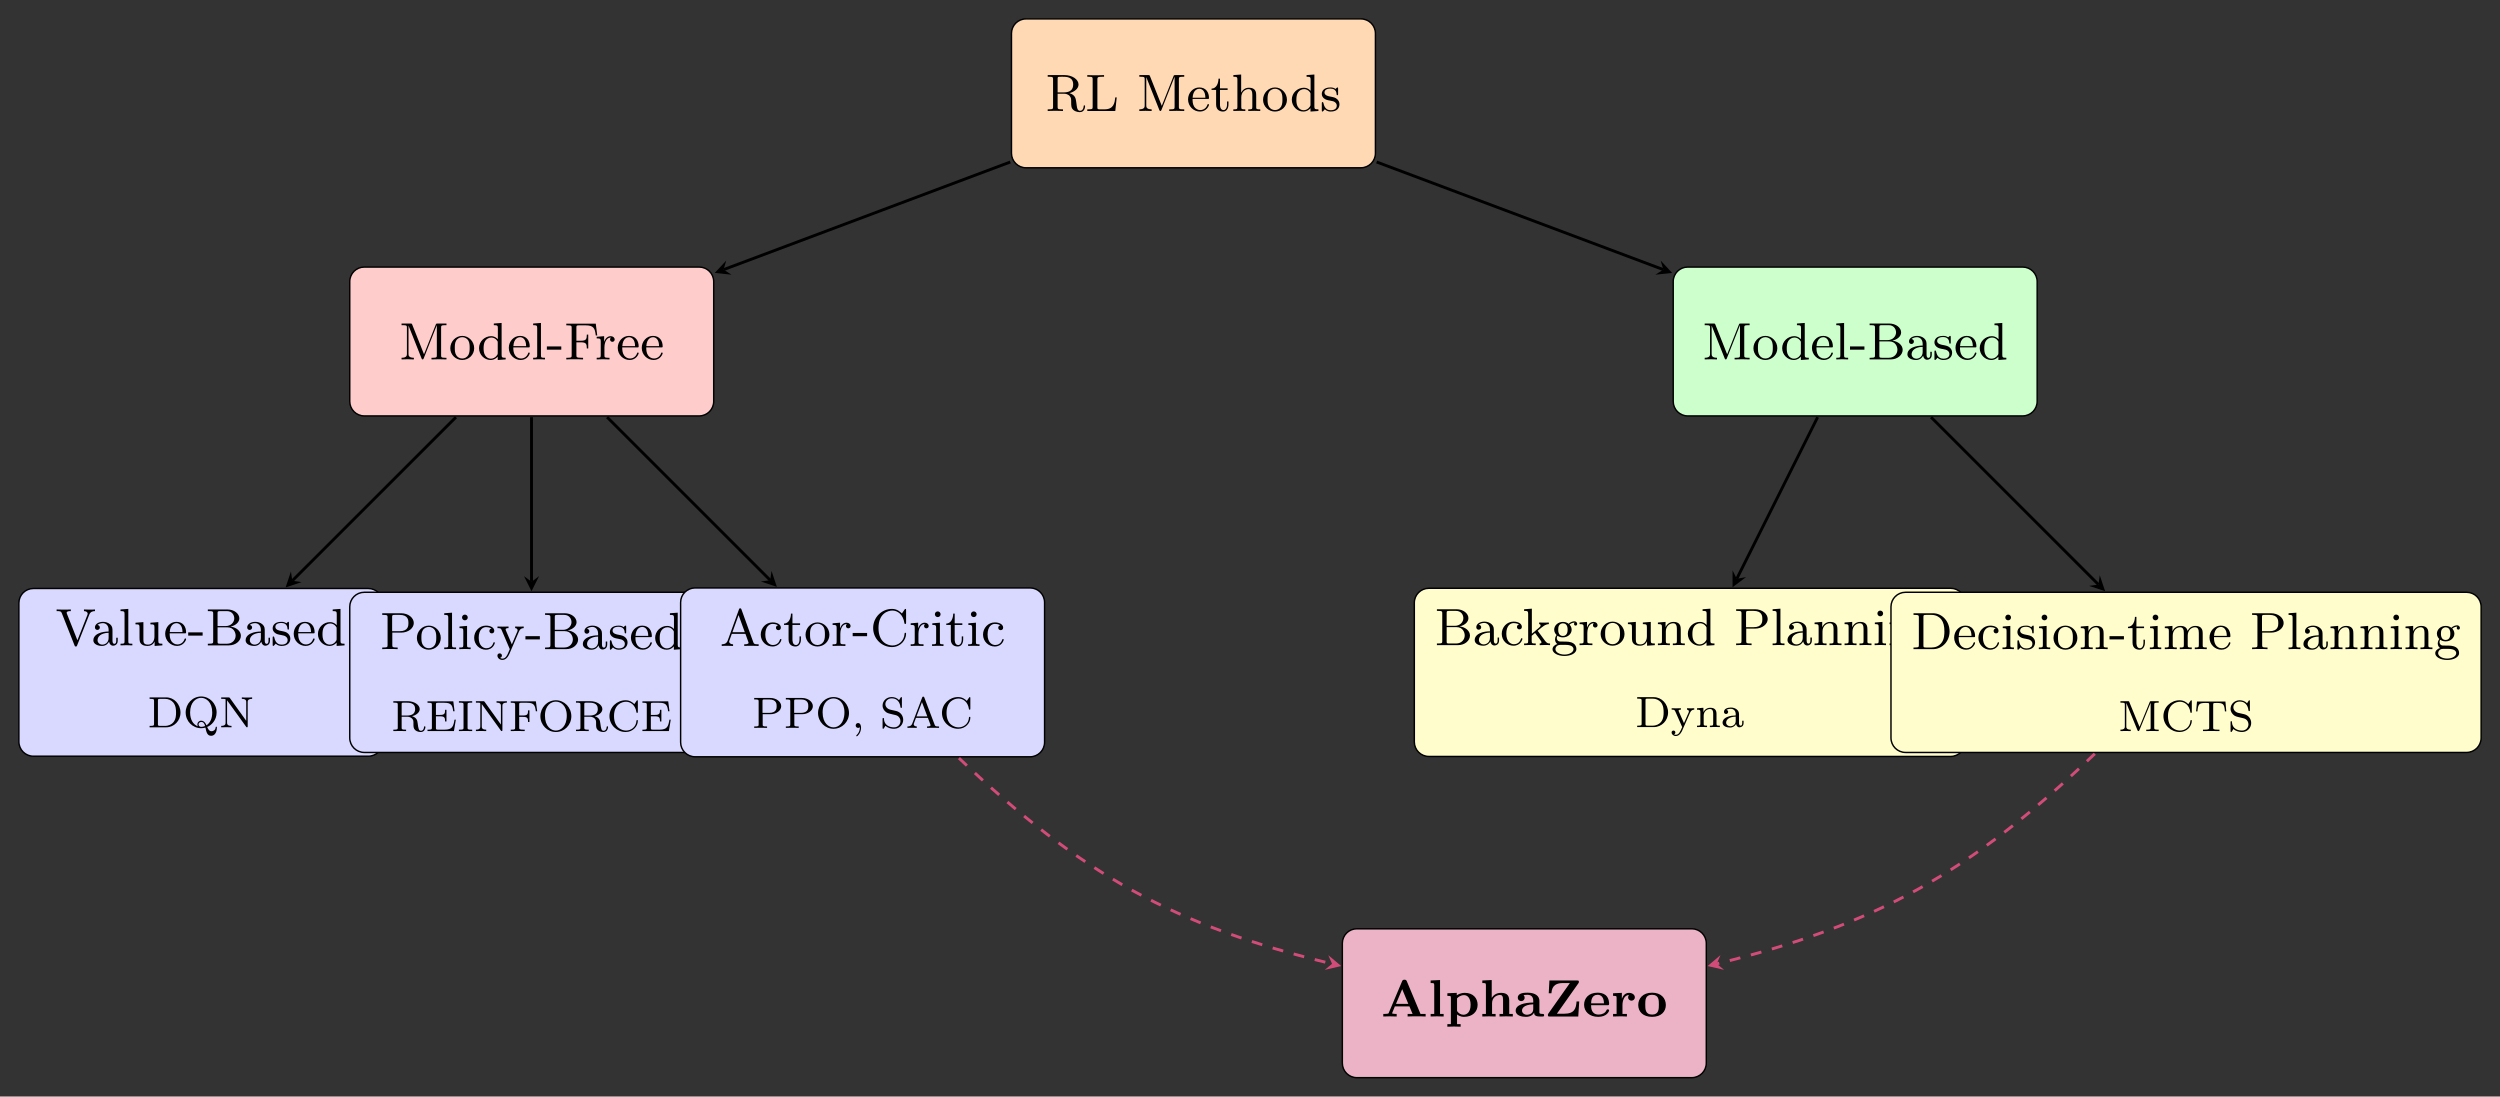
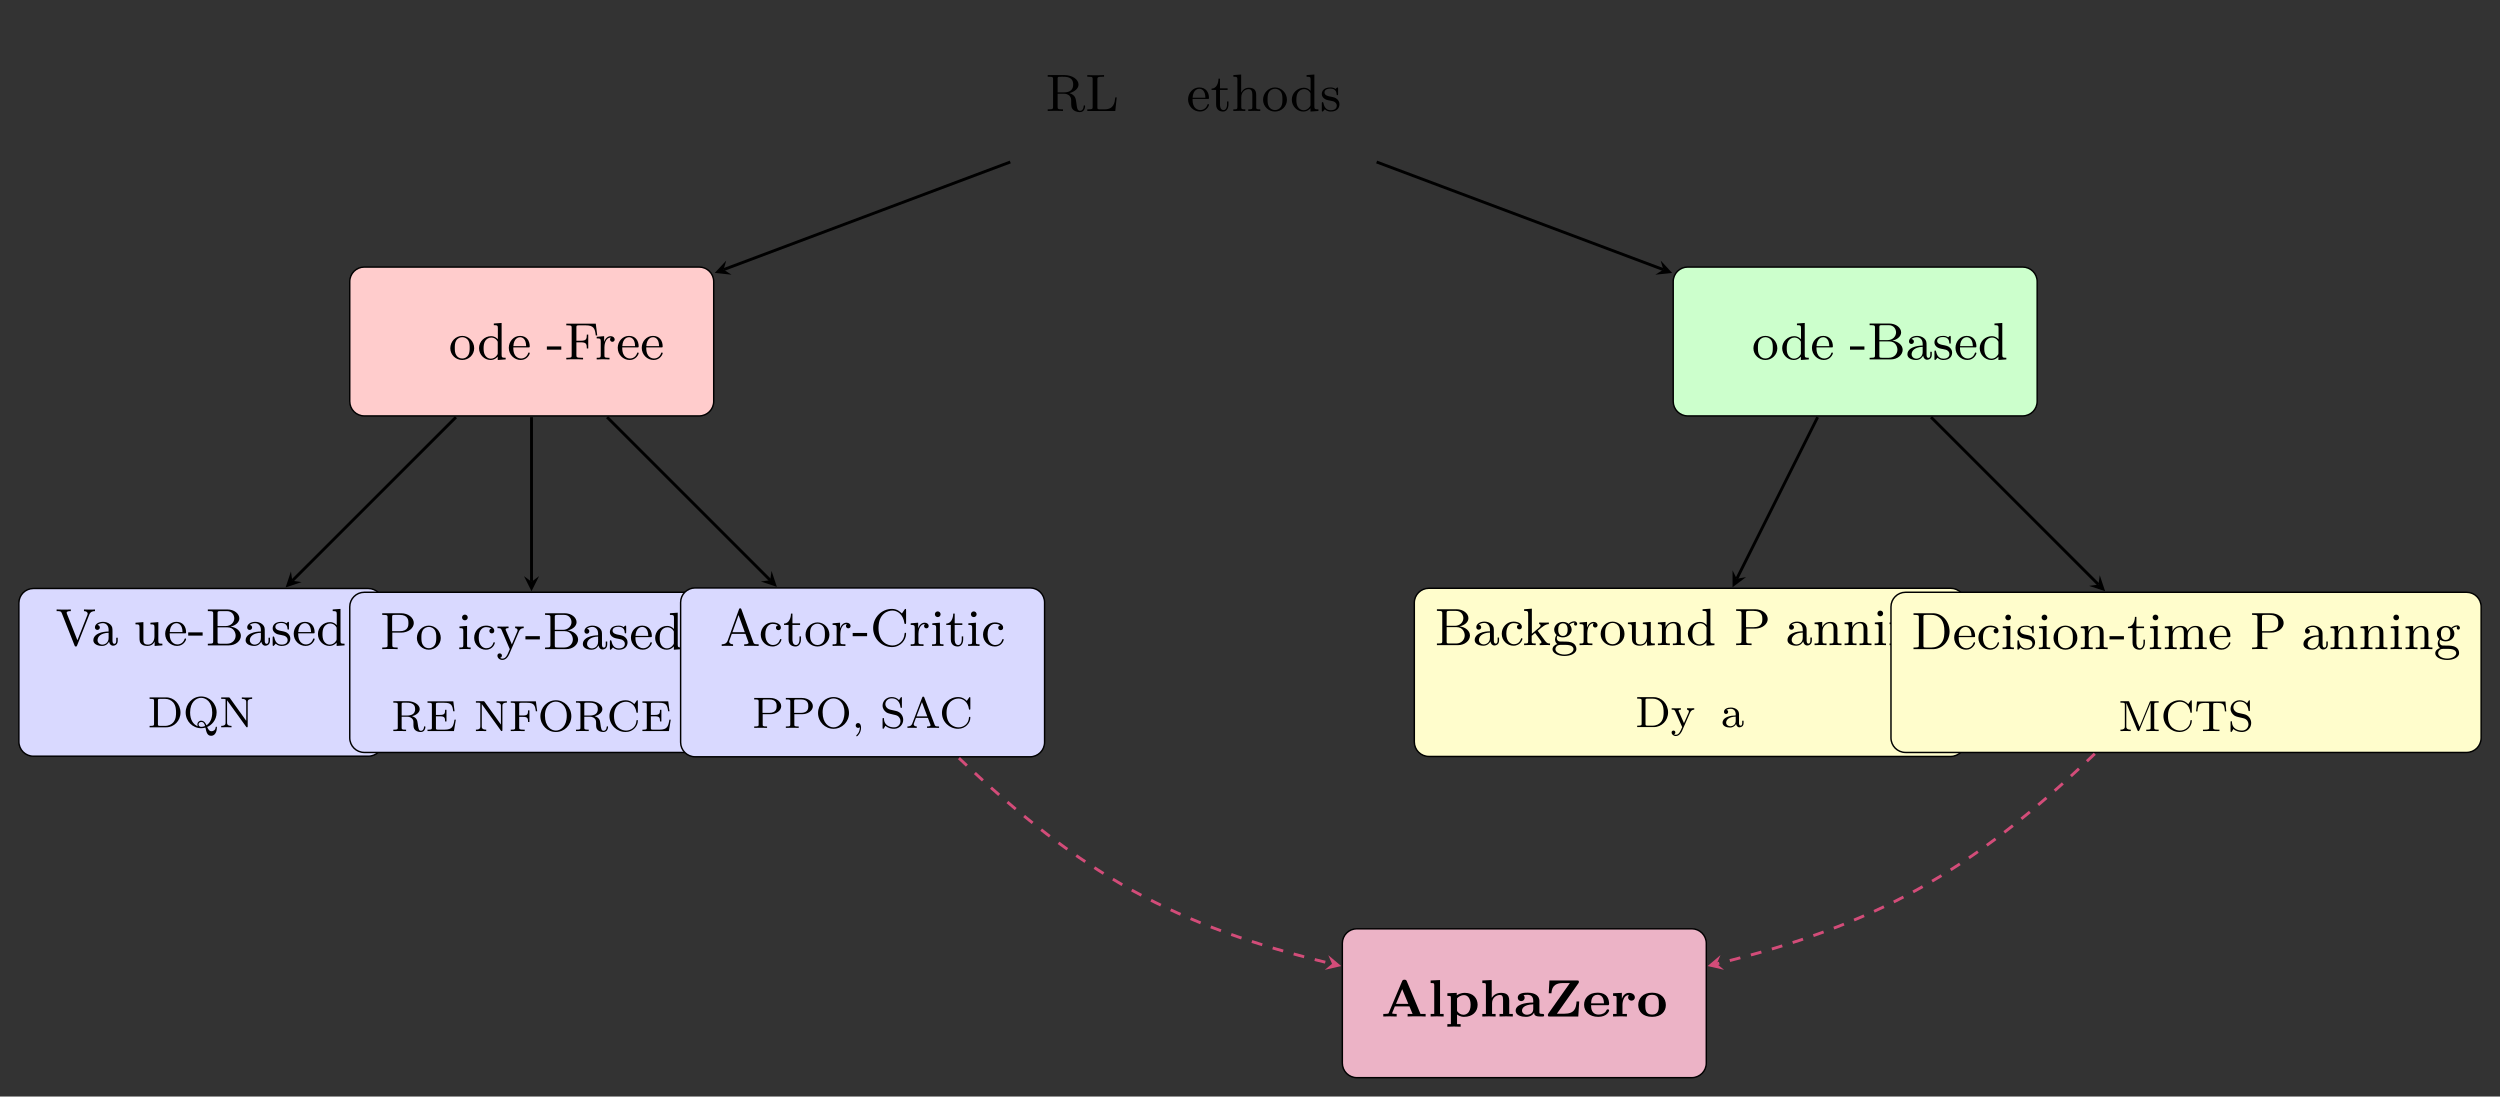
<svg xmlns="http://www.w3.org/2000/svg" xmlns:ns1="http://sodipodi.sourceforge.net/DTD/sodipodi-0.dtd" xmlns:ns2="http://www.inkscape.org/namespaces/inkscape" xmlns:xlink="http://www.w3.org/1999/xlink" width="685.4pt" height="300.63pt" viewBox="0 0 685.4 300.63" version="1.1" id="svg212" ns1:docname="rl-methods-taxonomy-en.svg">
  <rect x="0" y="0" width="685.4" height="300.63" fill="#333333" stroke="none" />
  <ns1:namedview id="namedview212" pagecolor="#ffffff" bordercolor="#000000" borderopacity="0.25" ns2:showpageshadow="2" ns2:pageopacity="0.0" ns2:pagecheckerboard="0" ns2:deskcolor="#d1d1d1" ns2:document-units="pt" />
  <defs id="defs57">
    <g id="g55">
      <g id="glyph-0-0">
        <path d="M 10.828 -1.281 C 10.828 -1.375 10.828 -1.547 10.625 -1.547 C 10.438 -1.547 10.438 -1.406 10.438 -1.297 C 10.359 -0.391 9.906 -0.047 9.469 -0.047 C 9 -0.047 8.844 -0.328 8.734 -0.578 C 8.594 -0.891 8.469 -1.875 8.391 -2.516 C 8.266 -3.422 8.141 -4.375 6.547 -4.891 C 7.906 -5.266 9.031 -6.125 9.031 -7.25 C 9.031 -8.672 7.297 -9.844 5.172 -9.844 L 0.578 -9.844 L 0.578 -9.391 L 0.906 -9.391 C 2.016 -9.391 2.047 -9.234 2.047 -8.703 L 2.047 -1.141 C 2.047 -0.609 2.016 -0.453 0.906 -0.453 L 0.578 -0.453 L 0.578 0 C 1.25 -0.047 1.969 -0.047 2.672 -0.047 C 3.359 -0.047 4.078 -0.047 4.766 0 L 4.766 -0.453 L 4.438 -0.453 C 3.328 -0.453 3.297 -0.609 3.297 -1.141 L 3.297 -4.734 L 5.031 -4.734 C 6.062 -4.734 6.531 -4.188 6.578 -4.141 C 7.016 -3.594 7.016 -3.391 7.016 -2.359 C 7.016 -1.391 7.016 -0.766 7.703 -0.219 C 8.391 0.312 9.25 0.312 9.406 0.312 C 10.625 0.312 10.828 -0.938 10.828 -1.281 Z M 7.562 -7.25 C 7.562 -6 6.922 -5.094 4.969 -5.094 L 3.297 -5.094 L 3.297 -8.797 C 3.297 -9.172 3.328 -9.312 3.594 -9.359 C 3.734 -9.391 4.188 -9.391 4.5 -9.391 C 5.734 -9.391 7.562 -9.391 7.562 -7.25 Z M 7.562 -7.25 " id="path1" />
      </g>
      <g id="glyph-0-1">
        <path d="M 8.609 -3.719 L 8.219 -3.719 C 8.047 -2.266 7.844 -0.453 5.266 -0.453 L 4.016 -0.453 C 3.344 -0.453 3.312 -0.547 3.312 -1.031 L 3.312 -8.688 C 3.312 -9.219 3.375 -9.391 4.688 -9.391 L 5.141 -9.391 L 5.141 -9.844 C 4.641 -9.797 3.328 -9.797 2.75 -9.797 C 2.094 -9.797 1.203 -9.797 0.547 -9.844 L 0.547 -9.391 L 0.875 -9.391 C 1.984 -9.391 2.016 -9.234 2.016 -8.703 L 2.016 -1.141 C 2.016 -0.609 1.984 -0.453 0.875 -0.453 L 0.547 -0.453 L 0.547 0 L 8.219 0 Z M 8.609 -3.719 " id="path2" />
      </g>
      <g id="glyph-0-2">
-         <path d="M 12.938 0 L 12.938 -0.453 L 12.609 -0.453 C 11.5 -0.453 11.469 -0.609 11.469 -1.141 L 11.469 -8.703 C 11.469 -9.234 11.5 -9.391 12.609 -9.391 L 12.938 -9.391 L 12.938 -9.844 L 10.516 -9.844 C 10.219 -9.844 10.109 -9.844 10.016 -9.578 L 6.781 -1.406 L 3.562 -9.516 C 3.438 -9.812 3.422 -9.844 3.047 -9.844 L 0.625 -9.844 L 0.625 -9.391 L 0.953 -9.391 C 2.062 -9.391 2.094 -9.234 2.094 -8.703 L 2.094 -1.531 C 2.094 -1.141 2.094 -0.453 0.625 -0.453 L 0.625 0 C 1.406 -0.031 1.609 -0.047 2.312 -0.047 C 3.016 -0.047 3.234 -0.031 4 0 L 4 -0.453 C 2.531 -0.453 2.531 -1.141 2.531 -1.531 L 2.531 -9.234 L 2.547 -9.25 L 6.094 -0.312 C 6.172 -0.125 6.219 0 6.391 0 C 6.562 0 6.625 -0.125 6.688 -0.266 L 10.281 -9.359 L 10.297 -9.344 L 10.297 -1.141 C 10.297 -0.609 10.266 -0.453 9.156 -0.453 L 8.828 -0.453 L 8.828 0 C 9.703 -0.047 10.656 -0.047 10.875 -0.047 C 10.969 -0.047 12.031 -0.047 12.938 0 Z M 12.938 0 " id="path3" />
-       </g>
+         </g>
      <g id="glyph-0-3">
        <path d="M 6.156 -1.719 C 6.156 -1.812 6.078 -1.906 5.953 -1.906 C 5.812 -1.906 5.766 -1.797 5.75 -1.75 C 5.266 -0.281 3.969 -0.25 3.766 -0.25 C 3.062 -0.25 2.484 -0.641 2.141 -1.125 C 1.672 -1.828 1.656 -2.688 1.656 -3.297 L 5.766 -3.297 C 6.078 -3.297 6.156 -3.297 6.156 -3.594 C 6.156 -5.078 5.344 -6.453 3.5 -6.453 C 1.766 -6.453 0.422 -4.953 0.422 -3.172 C 0.422 -1.281 1.938 0.156 3.688 0.156 C 5.453 0.156 6.156 -1.391 6.156 -1.719 Z M 5.172 -3.641 L 1.672 -3.641 C 1.797 -5.859 3.094 -6.094 3.5 -6.094 C 4.297 -6.094 5.156 -5.484 5.172 -3.641 Z M 5.172 -3.641 " id="path4" />
      </g>
      <g id="glyph-0-4">
        <path d="M 4.922 -1.781 L 4.922 -2.609 L 4.531 -2.609 L 4.531 -1.828 C 4.531 -0.766 4.078 -0.25 3.562 -0.25 C 2.594 -0.25 2.594 -1.516 2.594 -1.766 L 2.594 -5.766 L 4.688 -5.766 L 4.688 -6.203 L 2.594 -6.203 L 2.594 -8.859 L 2.188 -8.859 C 2.172 -7.656 1.672 -6.172 0.281 -6.125 L 0.281 -5.766 L 1.531 -5.766 L 1.531 -1.781 C 1.531 -0.172 2.688 0.156 3.453 0.156 C 4.422 0.156 4.922 -0.766 4.922 -1.781 Z M 4.922 -1.781 " id="path5" />
      </g>
      <g id="glyph-0-5">
        <path d="M 7.875 0 L 7.875 -0.453 C 7.141 -0.453 6.781 -0.453 6.766 -0.891 L 6.766 -3.656 C 6.766 -4.859 6.766 -5.266 6.375 -5.781 C 6.031 -6.188 5.484 -6.375 4.766 -6.375 C 3.797 -6.375 3.094 -5.859 2.656 -5.062 L 2.641 -5.062 L 2.641 -10 L 0.5 -9.844 L 0.5 -9.391 C 1.484 -9.391 1.609 -9.297 1.609 -8.594 L 1.609 -1.109 C 1.609 -0.453 1.453 -0.453 0.5 -0.453 L 0.5 0 C 1.188 -0.031 1.453 -0.047 2.141 -0.047 C 2.844 -0.047 3.031 -0.031 3.781 0 L 3.781 -0.453 C 2.844 -0.453 2.672 -0.453 2.672 -1.109 L 2.672 -3.734 C 2.672 -5.266 3.766 -6 4.672 -6 C 5.516 -6 5.703 -5.297 5.703 -4.438 L 5.703 -1.109 C 5.703 -0.453 5.547 -0.453 4.594 -0.453 L 4.594 0 C 5.266 -0.031 5.547 -0.047 6.234 -0.047 C 6.922 -0.047 7.109 -0.031 7.875 0 Z M 7.875 0 " id="path6" />
      </g>
      <g id="glyph-0-6">
        <path d="M 6.969 -3.062 C 6.969 -4.953 5.469 -6.453 3.703 -6.453 C 1.875 -6.453 0.422 -4.906 0.422 -3.062 C 0.422 -1.266 1.922 0.156 3.688 0.156 C 5.516 0.156 6.969 -1.297 6.969 -3.062 Z M 5.734 -3.203 C 5.734 -2.672 5.734 -1.828 5.375 -1.203 C 4.969 -0.531 4.312 -0.25 3.703 -0.25 C 2.984 -0.25 2.375 -0.609 2.047 -1.172 C 1.672 -1.766 1.656 -2.531 1.656 -3.203 C 1.656 -3.734 1.656 -4.547 2.016 -5.141 C 2.453 -5.875 3.172 -6.094 3.688 -6.094 C 4.516 -6.094 5.094 -5.641 5.391 -5.141 C 5.719 -4.531 5.734 -3.797 5.734 -3.203 Z M 5.734 -3.203 " id="path7" />
      </g>
      <g id="glyph-0-7">
        <path d="M 7.781 0 L 7.781 -0.453 C 6.797 -0.453 6.672 -0.547 6.672 -1.25 L 6.672 -10 L 4.531 -9.844 L 4.531 -9.391 C 5.516 -9.391 5.641 -9.297 5.641 -8.594 L 5.641 -5.516 C 5.578 -5.609 4.922 -6.375 3.797 -6.375 C 2.031 -6.375 0.484 -4.953 0.484 -3.094 C 0.484 -1.297 1.938 0.156 3.641 0.156 C 4.703 0.156 5.344 -0.469 5.609 -0.766 L 5.609 0.156 Z M 5.609 -1.734 C 5.609 -1.469 5.609 -1.422 5.391 -1.125 C 4.938 -0.469 4.281 -0.203 3.703 -0.203 C 3.078 -0.203 2.5 -0.547 2.125 -1.156 C 1.75 -1.766 1.734 -2.625 1.734 -3.078 C 1.734 -3.766 1.812 -4.531 2.188 -5.094 C 2.5 -5.562 3.094 -6 3.859 -6 C 4.469 -6 5.047 -5.703 5.438 -5.156 C 5.609 -4.922 5.609 -4.906 5.609 -4.641 Z M 5.609 -1.734 " id="path8" />
      </g>
      <g id="glyph-0-8">
        <path d="M 5.328 -1.844 C 5.328 -2.5 5.047 -2.875 4.719 -3.219 C 4.234 -3.688 3.719 -3.781 2.656 -3.984 C 2.281 -4.062 1.219 -4.25 1.219 -5.078 C 1.219 -5.531 1.562 -6.141 2.859 -6.141 C 4.422 -6.141 4.531 -4.938 4.547 -4.578 C 4.562 -4.406 4.562 -4.328 4.75 -4.328 C 4.953 -4.328 4.953 -4.422 4.953 -4.703 L 4.953 -6.078 C 4.953 -6.328 4.953 -6.453 4.781 -6.453 C 4.703 -6.453 4.688 -6.453 4.5 -6.281 C 4.469 -6.25 4.344 -6.125 4.25 -6.047 C 3.797 -6.375 3.359 -6.453 2.859 -6.453 C 0.969 -6.453 0.484 -5.406 0.484 -4.672 C 0.484 -4.203 0.688 -3.828 1.016 -3.516 C 1.516 -3.062 2.062 -2.969 2.797 -2.844 C 3.531 -2.688 3.781 -2.656 4.094 -2.406 C 4.234 -2.297 4.594 -2.016 4.594 -1.469 C 4.594 -0.203 3.141 -0.203 2.938 -0.203 C 1.469 -0.203 1.094 -1.422 0.922 -2.203 C 0.875 -2.344 0.859 -2.438 0.688 -2.438 C 0.484 -2.438 0.484 -2.312 0.484 -2.062 L 0.484 -0.219 C 0.484 0.031 0.484 0.156 0.656 0.156 C 0.75 0.156 0.766 0.141 1.016 -0.125 C 1.078 -0.219 1.234 -0.406 1.312 -0.469 C 1.922 0.109 2.578 0.156 2.938 0.156 C 4.703 0.156 5.328 -0.875 5.328 -1.844 Z M 5.328 -1.844 " id="path9" />
      </g>
      <g id="glyph-0-9">
-         <path d="M 3.766 0 L 3.766 -0.453 C 2.812 -0.453 2.656 -0.453 2.656 -1.109 L 2.656 -10 L 0.516 -9.844 L 0.516 -9.391 C 1.5 -9.391 1.625 -9.297 1.625 -8.594 L 1.625 -1.109 C 1.625 -0.453 1.469 -0.453 0.516 -0.453 L 0.516 0 C 1.203 -0.031 1.469 -0.047 2.125 -0.047 C 2.812 -0.047 3.047 -0.031 3.766 0 Z M 3.766 0 " id="path10" />
-       </g>
+         </g>
      <g id="glyph-0-10">
        <path d="M 4.109 -2.672 L 4.109 -3.562 L 0.156 -3.562 L 0.156 -2.672 Z M 4.109 -2.672 " id="path11" />
      </g>
      <g id="glyph-0-11">
        <path d="M 9.031 -6.562 L 8.625 -9.797 L 0.547 -9.797 L 0.547 -9.344 L 0.875 -9.344 C 1.984 -9.344 2.016 -9.188 2.016 -8.656 L 2.016 -1.141 C 2.016 -0.609 1.984 -0.453 0.875 -0.453 L 0.547 -0.453 L 0.547 0 C 1.203 -0.047 2.094 -0.047 2.75 -0.047 C 3.328 -0.047 4.641 -0.047 5.141 0 L 5.141 -0.453 L 4.688 -0.453 C 3.375 -0.453 3.312 -0.625 3.312 -1.156 L 3.312 -4.688 L 4.609 -4.688 C 6 -4.688 6.172 -4.219 6.172 -3 L 6.562 -3 L 6.562 -6.812 L 6.172 -6.812 C 6.172 -5.594 6 -5.125 4.609 -5.125 L 3.312 -5.125 L 3.312 -8.766 C 3.312 -9.25 3.344 -9.344 4.016 -9.344 L 5.828 -9.344 C 8.031 -9.344 8.406 -8.547 8.625 -6.562 Z M 9.031 -6.562 " id="path12" />
      </g>
      <g id="glyph-0-12">
        <path d="M 5.375 -5.469 C 5.375 -5.938 4.938 -6.375 4.297 -6.375 C 3.422 -6.375 2.828 -5.766 2.5 -4.875 L 2.484 -4.875 L 2.484 -6.375 L 0.438 -6.203 L 0.438 -5.766 C 1.406 -5.766 1.547 -5.656 1.547 -4.953 L 1.547 -1.109 C 1.547 -0.453 1.391 -0.453 0.438 -0.453 L 0.438 0 C 1.203 -0.031 1.391 -0.047 2.125 -0.047 L 3.953 0 L 3.953 -0.453 L 3.656 -0.453 C 2.609 -0.453 2.562 -0.609 2.562 -1.141 L 2.562 -3.297 C 2.562 -3.891 2.719 -6 4.359 -6 C 4.344 -5.984 4.109 -5.812 4.109 -5.453 C 4.109 -5.078 4.406 -4.828 4.734 -4.828 C 5.047 -4.828 5.375 -5.047 5.375 -5.469 Z M 5.375 -5.469 " id="path13" />
      </g>
      <g id="glyph-0-13">
        <path d="M 9.656 -2.625 C 9.656 -3.922 8.406 -4.969 6.797 -5.141 C 8.219 -5.438 9.234 -6.344 9.234 -7.406 C 9.234 -8.672 7.844 -9.844 5.953 -9.844 L 0.594 -9.844 L 0.594 -9.391 L 0.922 -9.391 C 2.031 -9.391 2.062 -9.234 2.062 -8.703 L 2.062 -1.141 C 2.062 -0.609 2.031 -0.453 0.922 -0.453 L 0.594 -0.453 L 0.594 0 L 6.359 0 C 8.297 0 9.656 -1.281 9.656 -2.625 Z M 7.844 -7.406 C 7.844 -6.297 6.891 -5.297 5.531 -5.297 L 3.266 -5.297 L 3.266 -8.797 C 3.266 -9.297 3.297 -9.391 3.969 -9.391 L 5.844 -9.391 C 7.266 -9.391 7.844 -8.266 7.844 -7.406 Z M 8.219 -2.656 C 8.219 -1.547 7.359 -0.453 5.875 -0.453 L 3.969 -0.453 C 3.297 -0.453 3.266 -0.547 3.266 -1.031 L 3.266 -4.938 L 6 -4.938 C 7.672 -4.938 8.219 -3.531 8.219 -2.656 Z M 8.219 -2.656 " id="path14" />
      </g>
      <g id="glyph-0-14">
        <path d="M 7.156 -1.281 L 7.156 -2.094 L 6.75 -2.094 L 6.75 -1.297 C 6.75 -1.141 6.75 -0.422 6.234 -0.422 C 5.719 -0.422 5.719 -1.109 5.719 -1.344 L 5.719 -3.859 C 5.719 -4.688 5.719 -5.172 5.078 -5.766 C 4.531 -6.234 3.844 -6.453 3.125 -6.453 C 1.922 -6.453 0.906 -5.844 0.906 -4.922 C 0.906 -4.484 1.203 -4.234 1.578 -4.234 C 1.969 -4.234 2.25 -4.531 2.25 -4.891 C 2.25 -5.516 1.594 -5.594 1.594 -5.594 C 1.984 -5.969 2.672 -6.094 3.094 -6.094 C 3.828 -6.094 4.656 -5.547 4.656 -4.281 L 4.656 -3.797 C 3.875 -3.781 2.797 -3.703 1.828 -3.234 C 0.797 -2.734 0.469 -1.984 0.469 -1.406 C 0.469 -0.234 1.875 0.156 2.844 0.156 C 4.031 0.156 4.578 -0.641 4.781 -1.031 C 4.859 -0.438 5.266 0.094 5.891 0.094 C 6.25 0.094 7.156 -0.125 7.156 -1.281 Z M 4.656 -2.031 C 4.656 -0.641 3.578 -0.203 2.938 -0.203 C 2.266 -0.203 1.625 -0.688 1.625 -1.406 C 1.625 -2.359 2.453 -3.375 4.656 -3.453 Z M 4.656 -2.031 " id="path15" />
      </g>
      <g id="glyph-0-15">
        <path d="M 10.797 -9.391 L 10.797 -9.844 C 10.297 -9.797 9.875 -9.797 9.391 -9.797 L 7.781 -9.844 L 7.781 -9.391 C 8.484 -9.375 8.797 -9.047 8.797 -8.672 C 8.797 -8.562 8.781 -8.531 8.734 -8.391 L 5.984 -1.391 L 3.094 -8.688 C 3.031 -8.859 3.031 -8.953 3.031 -8.953 C 3.031 -9.391 3.766 -9.391 4.172 -9.391 L 4.172 -9.844 C 3.531 -9.797 2.797 -9.797 2.125 -9.797 L 0.281 -9.844 L 0.281 -9.391 C 1.344 -9.391 1.5 -9.328 1.703 -8.828 L 5.188 0 C 5.266 0.219 5.312 0.312 5.547 0.312 C 5.781 0.312 5.812 0.234 5.891 0.031 L 9.234 -8.422 C 9.531 -9.188 10.125 -9.391 10.797 -9.391 Z M 10.797 -9.391 " id="path16" />
      </g>
      <g id="glyph-0-16">
        <path d="M 7.875 0 L 7.875 -0.453 C 6.906 -0.453 6.766 -0.547 6.766 -1.25 L 6.766 -6.375 L 4.594 -6.203 L 4.594 -5.766 C 5.578 -5.766 5.703 -5.656 5.703 -4.953 L 5.703 -2.406 C 5.703 -1.125 4.984 -0.203 3.953 -0.203 C 2.75 -0.203 2.672 -0.828 2.672 -1.594 L 2.672 -6.375 L 0.5 -6.203 L 0.5 -5.766 C 1.609 -5.766 1.609 -5.719 1.609 -4.438 L 1.609 -2.281 C 1.609 -1.344 1.609 -0.734 2.281 -0.234 C 2.688 0.062 3.281 0.156 3.859 0.156 C 4.609 0.156 5.312 -0.172 5.734 -1.031 L 5.75 -1.031 L 5.75 0.156 Z M 7.875 0 " id="path17" />
      </g>
      <g id="glyph-0-17">
        <path d="M 9.234 -7.156 C 9.234 -8.594 7.75 -9.844 5.75 -9.844 L 0.578 -9.844 L 0.578 -9.391 L 0.906 -9.391 C 2.016 -9.391 2.047 -9.234 2.047 -8.703 L 2.047 -1.141 C 2.047 -0.609 2.016 -0.453 0.906 -0.453 L 0.578 -0.453 L 0.578 0 C 1.219 -0.047 2.031 -0.047 2.688 -0.047 C 3.359 -0.047 4.156 -0.047 4.812 0 L 4.812 -0.453 L 4.484 -0.453 C 3.375 -0.453 3.344 -0.609 3.344 -1.141 L 3.344 -4.531 L 5.75 -4.531 C 7.766 -4.531 9.234 -5.781 9.234 -7.156 Z M 7.766 -7.156 C 7.766 -6.516 7.766 -4.922 5.375 -4.922 L 3.297 -4.922 L 3.297 -8.797 C 3.297 -9.297 3.328 -9.391 4 -9.391 L 5.391 -9.391 C 7.766 -9.391 7.766 -7.812 7.766 -7.156 Z M 7.766 -7.156 " id="path18" />
      </g>
      <g id="glyph-0-18">
        <path d="M 3.641 0 L 3.641 -0.453 C 2.703 -0.453 2.656 -0.516 2.656 -1.078 L 2.656 -6.375 L 0.578 -6.203 L 0.578 -5.766 C 1.5 -5.766 1.625 -5.672 1.625 -4.969 L 1.625 -1.109 C 1.625 -0.453 1.469 -0.453 0.516 -0.453 L 0.516 0 C 1.172 -0.031 1.469 -0.047 2.109 -0.047 C 2.328 -0.047 2.938 -0.047 3.641 0 Z M 2.844 -8.688 C 2.844 -9.125 2.5 -9.469 2.062 -9.469 C 1.625 -9.469 1.281 -9.125 1.281 -8.688 C 1.281 -8.25 1.625 -7.906 2.062 -7.906 C 2.5 -7.906 2.844 -8.25 2.844 -8.688 Z M 2.844 -8.688 " id="path19" />
      </g>
      <g id="glyph-0-19">
        <path d="M 6.156 -1.719 C 6.156 -1.891 6 -1.891 5.953 -1.891 C 5.797 -1.891 5.797 -1.859 5.703 -1.609 C 5.375 -0.625 4.562 -0.25 3.828 -0.25 C 2.906 -0.25 1.734 -1 1.734 -3.125 C 1.734 -5.375 2.875 -6.047 3.75 -6.047 C 3.938 -6.047 4.703 -6.016 5.25 -5.656 C 4.938 -5.609 4.656 -5.406 4.656 -4.984 C 4.656 -4.609 4.938 -4.328 5.312 -4.328 C 5.688 -4.328 6 -4.562 6 -5.016 C 6 -5.906 4.984 -6.453 3.719 -6.453 C 1.875 -6.453 0.484 -4.906 0.484 -3.109 C 0.484 -1.25 1.984 0.156 3.688 0.156 C 5.688 0.156 6.156 -1.578 6.156 -1.719 Z M 6.156 -1.719 " id="path20" />
      </g>
      <g id="glyph-0-20">
        <path d="M 7.484 -5.766 L 7.484 -6.203 C 7.031 -6.172 6.578 -6.172 6.391 -6.172 C 6 -6.172 5.547 -6.188 5.141 -6.203 L 5.141 -5.766 C 5.812 -5.734 5.812 -5.219 5.812 -5.156 C 5.812 -5 5.75 -4.859 5.688 -4.734 L 4.234 -1.312 L 2.625 -5.078 C 2.531 -5.281 2.531 -5.391 2.531 -5.391 C 2.531 -5.766 3.031 -5.766 3.328 -5.766 L 3.328 -6.203 L 1.734 -6.172 C 1.688 -6.172 0.859 -6.172 0.297 -6.203 L 0.297 -5.766 C 0.953 -5.766 1.219 -5.734 1.391 -5.344 L 3.672 0 L 3.312 0.844 C 3 1.609 2.578 2.594 1.641 2.594 C 1.281 2.594 1.031 2.406 1 2.375 C 1.109 2.359 1.516 2.25 1.516 1.75 C 1.516 1.391 1.234 1.156 0.906 1.156 C 0.547 1.156 0.281 1.391 0.281 1.766 C 0.281 2.422 0.891 2.953 1.641 2.953 C 2.578 2.953 3.203 2.125 3.547 1.328 L 6.156 -4.766 C 6.312 -5.141 6.562 -5.734 7.484 -5.766 Z M 7.484 -5.766 " id="path21" />
      </g>
      <g id="glyph-0-21">
        <path d="M 10.609 0 L 10.609 -0.453 L 10.359 -0.453 C 9.469 -0.453 9.312 -0.578 9.156 -0.984 L 5.891 -10.016 C 5.812 -10.203 5.781 -10.312 5.547 -10.312 C 5.312 -10.312 5.281 -10.234 5.203 -10 L 2.109 -1.438 C 1.938 -0.969 1.594 -0.469 0.484 -0.453 L 0.484 0 C 1.031 -0.047 1.422 -0.047 1.953 -0.047 L 3.594 0 L 3.594 -0.453 C 2.766 -0.469 2.516 -0.906 2.516 -1.188 C 2.516 -1.312 2.547 -1.391 2.578 -1.453 L 3.25 -3.312 L 6.984 -3.312 L 7.766 -1.141 C 7.828 -1 7.844 -0.953 7.844 -0.875 C 7.844 -0.453 7.031 -0.453 6.656 -0.453 L 6.656 0 C 7.297 -0.047 8.047 -0.047 8.719 -0.047 Z M 6.812 -3.766 L 3.422 -3.766 L 5.109 -8.469 Z M 6.812 -3.766 " id="path22" />
      </g>
      <g id="glyph-0-22">
        <path d="M 9.859 -3.344 C 9.859 -3.484 9.859 -3.609 9.656 -3.609 C 9.469 -3.609 9.469 -3.516 9.453 -3.391 C 9.328 -1.203 7.609 -0.125 6.125 -0.125 C 4.891 -0.125 2.297 -0.891 2.297 -4.922 C 2.297 -8.953 4.906 -9.703 6.109 -9.703 C 7.531 -9.703 9.047 -8.625 9.391 -6.297 C 9.422 -6.109 9.438 -6.031 9.625 -6.031 C 9.859 -6.031 9.859 -6.109 9.859 -6.406 L 9.859 -9.781 C 9.859 -10.031 9.859 -10.156 9.688 -10.156 C 9.578 -10.156 9.531 -10.109 9.453 -9.984 L 8.719 -8.906 C 8.25 -9.344 7.438 -10.156 5.984 -10.156 C 3.188 -10.156 0.828 -7.844 0.828 -4.922 C 0.828 -1.953 3.219 0.312 5.984 0.312 C 8.375 0.312 9.859 -1.656 9.859 -3.344 Z M 9.859 -3.344 " id="path23" />
      </g>
      <g id="glyph-0-23">
        <path d="M 7.547 0 L 7.547 -0.453 C 7.078 -0.453 6.734 -0.469 6.203 -1.156 L 4.156 -3.938 C 5.578 -5.156 6.234 -5.719 7.219 -5.766 L 7.219 -6.203 C 6.719 -6.172 6.688 -6.172 6.156 -6.172 L 4.562 -6.203 L 4.562 -5.766 C 4.781 -5.75 4.953 -5.641 4.953 -5.422 C 4.953 -5.141 4.719 -4.953 4.594 -4.844 L 2.562 -3.125 L 2.562 -10 L 0.438 -9.844 L 0.438 -9.391 C 1.406 -9.391 1.547 -9.297 1.547 -8.594 L 1.547 -1.109 C 1.547 -0.453 1.391 -0.453 0.438 -0.453 L 0.438 0 L 2.031 -0.047 L 3.625 0 L 3.625 -0.453 C 2.672 -0.453 2.516 -0.453 2.516 -1.109 L 2.516 -2.562 L 3.438 -3.344 L 4.844 -1.453 C 5.078 -1.141 5.188 -0.969 5.188 -0.766 C 5.188 -0.625 5.141 -0.453 4.703 -0.453 L 4.703 0 L 6.25 -0.047 C 6.672 -0.047 7.125 -0.047 7.547 0 Z M 7.547 0 " id="path24" />
      </g>
      <g id="glyph-0-24">
        <path d="M 7.188 -5.812 C 7.188 -6.078 6.984 -6.531 6.406 -6.531 C 6 -6.531 5.344 -6.375 4.844 -5.844 C 4.453 -6.172 3.891 -6.375 3.281 -6.375 C 1.922 -6.375 0.875 -5.391 0.875 -4.25 C 0.875 -3.516 1.312 -3 1.547 -2.781 C 1.516 -2.75 1.109 -2.25 1.109 -1.578 C 1.109 -1.094 1.344 -0.578 1.734 -0.312 C 1 -0.094 0.422 0.453 0.422 1.125 C 0.422 2.141 1.844 2.969 3.688 2.969 C 5.453 2.969 6.969 2.203 6.969 1.094 C 6.969 0.5 6.703 -0.125 6.172 -0.469 C 5.359 -0.984 4.531 -0.984 3.156 -0.984 C 2.859 -0.984 2.406 -0.984 2.297 -1.016 C 1.875 -1.094 1.594 -1.484 1.594 -1.938 C 1.594 -2.172 1.672 -2.391 1.797 -2.578 C 2.156 -2.344 2.609 -2.125 3.266 -2.125 C 4.641 -2.125 5.672 -3.109 5.672 -4.25 C 5.672 -4.953 5.266 -5.453 5.078 -5.641 C 5.656 -6.172 6.344 -6.172 6.516 -6.172 C 6.438 -6.125 6.328 -6.047 6.328 -5.797 C 6.328 -5.641 6.422 -5.359 6.75 -5.359 C 6.953 -5.359 7.188 -5.5 7.188 -5.812 Z M 4.562 -4.25 C 4.562 -3.922 4.562 -2.516 3.266 -2.516 C 1.984 -2.516 1.984 -3.938 1.984 -4.25 C 1.984 -4.641 2.016 -5.125 2.266 -5.469 C 2.484 -5.766 2.859 -5.984 3.266 -5.984 C 4.562 -5.984 4.562 -4.578 4.562 -4.25 Z M 6.172 1.109 C 6.172 1.938 5.062 2.578 3.703 2.578 C 2.297 2.578 1.219 1.906 1.219 1.109 C 1.219 0.875 1.375 -0.078 2.609 -0.078 L 3.938 -0.078 C 4.391 -0.078 6.172 -0.062 6.172 1.109 Z M 6.172 1.109 " id="path25" />
      </g>
      <g id="glyph-0-25">
        <path d="M 7.875 0 L 7.875 -0.453 C 7.141 -0.453 6.781 -0.453 6.766 -0.891 L 6.766 -3.656 C 6.766 -4.859 6.766 -5.266 6.375 -5.781 C 6.031 -6.188 5.484 -6.375 4.766 -6.375 C 3.422 -6.375 2.812 -5.375 2.609 -4.969 L 2.594 -4.969 L 2.594 -6.375 L 0.5 -6.203 L 0.5 -5.766 C 1.484 -5.766 1.609 -5.656 1.609 -4.953 L 1.609 -1.109 C 1.609 -0.453 1.453 -0.453 0.5 -0.453 L 0.5 0 C 1.188 -0.031 1.453 -0.047 2.141 -0.047 C 2.844 -0.047 3.031 -0.031 3.781 0 L 3.781 -0.453 C 2.844 -0.453 2.672 -0.453 2.672 -1.109 L 2.672 -3.734 C 2.672 -5.266 3.766 -6 4.672 -6 C 5.516 -6 5.703 -5.297 5.703 -4.438 L 5.703 -1.109 C 5.703 -0.453 5.547 -0.453 4.594 -0.453 L 4.594 0 C 5.266 -0.031 5.547 -0.047 6.234 -0.047 C 6.922 -0.047 7.109 -0.031 7.875 0 Z M 7.875 0 " id="path26" />
      </g>
      <g id="glyph-0-26">
        <path d="M 10.469 -4.844 C 10.469 -7.578 8.469 -9.844 5.938 -9.844 L 0.578 -9.844 L 0.578 -9.391 L 0.906 -9.391 C 2.016 -9.391 2.047 -9.234 2.047 -8.703 L 2.047 -1.141 C 2.047 -0.609 2.016 -0.453 0.906 -0.453 L 0.578 -0.453 L 0.578 0 L 5.938 0 C 8.422 0 10.469 -2.125 10.469 -4.844 Z M 9.047 -4.844 C 9.047 -4.25 9.047 -2.734 8.25 -1.734 C 7.5 -0.75 6.469 -0.453 5.562 -0.453 L 4 -0.453 C 3.328 -0.453 3.297 -0.547 3.297 -1.031 L 3.297 -8.797 C 3.297 -9.297 3.328 -9.391 4 -9.391 L 5.547 -9.391 C 6.938 -9.391 7.812 -8.656 8.203 -8.141 C 8.828 -7.297 9.047 -6.266 9.047 -4.844 Z M 9.047 -4.844 " id="path27" />
      </g>
      <g id="glyph-0-27">
        <path d="M 12 0 L 12 -0.453 C 11.266 -0.453 10.906 -0.453 10.891 -0.891 L 10.891 -3.656 C 10.891 -4.906 10.891 -5.312 10.422 -5.844 C 10.109 -6.188 9.531 -6.375 8.875 -6.375 C 7.844 -6.375 7.125 -5.766 6.734 -5 C 6.562 -5.844 5.984 -6.375 4.766 -6.375 C 3.609 -6.375 2.906 -5.625 2.609 -4.953 L 2.594 -4.953 L 2.594 -6.375 L 0.5 -6.203 L 0.5 -5.766 C 1.484 -5.766 1.609 -5.656 1.609 -4.953 L 1.609 -1.109 C 1.609 -0.453 1.453 -0.453 0.5 -0.453 L 0.5 0 C 1.188 -0.031 1.453 -0.047 2.141 -0.047 C 2.844 -0.047 3.031 -0.031 3.781 0 L 3.781 -0.453 C 2.844 -0.453 2.672 -0.453 2.672 -1.109 L 2.672 -3.734 C 2.672 -5.281 3.797 -6 4.672 -6 C 5.453 -6 5.719 -5.453 5.719 -4.438 L 5.719 -1.109 C 5.719 -0.453 5.562 -0.453 4.609 -0.453 L 4.609 0 C 5.281 -0.031 5.562 -0.047 6.25 -0.047 C 6.938 -0.047 7.125 -0.031 7.891 0 L 7.891 -0.453 C 6.938 -0.453 6.781 -0.453 6.781 -1.109 L 6.781 -3.734 C 6.781 -5.281 7.906 -6 8.766 -6 C 9.562 -6 9.828 -5.453 9.828 -4.438 L 9.828 -1.109 C 9.828 -0.453 9.672 -0.453 8.719 -0.453 L 8.719 0 C 9.391 -0.031 9.672 -0.047 10.359 -0.047 C 11.047 -0.047 11.234 -0.031 12 0 Z M 12 0 " id="path28" />
      </g>
      <g id="glyph-1-0">
        <path d="M 9.016 -4.016 C 9.016 -6.344 7.266 -8.203 5.109 -8.203 L 0.547 -8.203 L 0.547 -7.797 L 0.812 -7.797 C 1.734 -7.797 1.766 -7.672 1.766 -7.219 L 1.766 -0.969 C 1.766 -0.531 1.734 -0.391 0.812 -0.391 L 0.547 -0.391 L 0.547 0 L 5.109 0 C 7.266 0 9.016 -1.797 9.016 -4.016 Z M 7.797 -4.031 C 7.797 -3.422 7.797 -2.25 7.047 -1.359 C 6.625 -0.859 5.859 -0.391 4.781 -0.391 L 3.406 -0.391 C 2.859 -0.391 2.828 -0.484 2.828 -0.891 L 2.828 -7.312 C 2.828 -7.719 2.859 -7.797 3.406 -7.797 L 4.781 -7.797 C 5.719 -7.797 6.5 -7.422 7.031 -6.812 C 7.797 -5.906 7.797 -4.625 7.797 -4.031 Z M 7.797 -4.031 " id="path29" />
      </g>
      <g id="glyph-1-1">
        <path d="M 9.266 0.109 C 9.266 0 9.266 -0.172 9.094 -0.172 C 8.953 -0.172 8.938 -0.031 8.922 0.047 C 8.859 0.781 8.266 1.078 7.797 1.078 C 7.297 1.078 6.984 0.797 6.594 -0.094 C 7.703 -0.516 9.188 -1.906 9.188 -4.062 C 9.188 -6.484 7.281 -8.453 4.953 -8.453 C 2.594 -8.453 0.703 -6.469 0.703 -4.062 C 0.703 -1.641 2.625 0.25 4.953 0.25 C 5.344 0.25 5.75 0.188 6.125 0.078 C 6.375 1.312 6.594 2.328 7.703 2.328 C 8.953 2.328 9.266 0.797 9.266 0.109 Z M 7.984 -4.062 C 7.984 -2.562 7.516 -1.266 6.406 -0.547 C 5.938 -1.656 5.359 -1.812 4.953 -1.812 C 4.359 -1.812 3.906 -1.344 3.906 -0.797 C 3.906 -0.562 3.984 -0.375 4.031 -0.281 C 2.766 -0.781 1.922 -2.047 1.922 -4.062 C 1.922 -6.953 3.609 -8.078 4.938 -8.078 C 6.328 -8.078 7.984 -6.922 7.984 -4.062 Z M 6.031 -0.344 C 5.609 -0.172 5.25 -0.125 4.953 -0.125 C 4.328 -0.125 4.234 -0.641 4.234 -0.797 C 4.234 -1.125 4.516 -1.469 4.969 -1.469 C 5.562 -1.469 5.844 -1.047 6.031 -0.344 Z M 6.031 -0.344 " id="path30" />
      </g>
      <g id="glyph-1-2">
        <path d="M 9.016 -7.797 L 9.016 -8.203 C 8.469 -8.156 7.906 -8.156 7.594 -8.156 C 7.281 -8.156 6.719 -8.156 6.188 -8.203 L 6.188 -7.797 C 7.391 -7.797 7.391 -7.219 7.391 -6.906 L 7.391 -1.781 L 2.922 -8.016 C 2.781 -8.188 2.766 -8.203 2.531 -8.203 L 0.531 -8.203 L 0.531 -7.797 L 0.859 -7.797 C 1.078 -7.797 1.172 -7.797 1.422 -7.781 C 1.734 -7.734 1.734 -7.734 1.734 -7.5 L 1.734 -1.281 C 1.734 -0.969 1.734 -0.391 0.531 -0.391 L 0.531 0 C 1.062 -0.031 1.625 -0.031 1.938 -0.031 C 2.25 -0.031 2.812 -0.031 3.359 0 L 3.359 -0.391 C 2.141 -0.391 2.141 -0.969 2.141 -1.281 L 2.141 -7.406 L 7.344 -0.188 C 7.453 -0.031 7.469 0 7.594 0 C 7.797 0 7.797 -0.125 7.797 -0.344 L 7.797 -6.906 C 7.797 -7.219 7.797 -7.797 9.016 -7.797 Z M 9.016 -7.797 " id="path31" />
      </g>
      <g id="glyph-1-3">
        <path d="M 9.344 -1.094 C 9.344 -1.156 9.344 -1.312 9.141 -1.312 C 8.969 -1.312 8.969 -1.188 8.969 -1.109 C 8.906 -0.344 8.484 -0.078 8.141 -0.078 C 7.5 -0.078 7.422 -0.641 7.219 -2.156 C 7.125 -2.844 7.016 -3.672 5.688 -4.078 C 6.625 -4.312 7.781 -5 7.781 -6.031 C 7.781 -7.219 6.25 -8.203 4.469 -8.203 L 0.547 -8.203 L 0.547 -7.797 L 0.812 -7.797 C 1.734 -7.797 1.766 -7.672 1.766 -7.219 L 1.766 -0.969 C 1.766 -0.531 1.734 -0.391 0.812 -0.391 L 0.547 -0.391 L 0.547 0 L 2.297 -0.031 L 4.047 0 L 4.047 -0.391 L 3.781 -0.391 C 2.859 -0.391 2.828 -0.531 2.828 -0.969 L 2.828 -3.938 L 4.344 -3.938 C 5.234 -3.938 5.625 -3.484 5.719 -3.391 C 6.062 -3.016 6.062 -2.781 6.062 -1.969 C 6.062 -1.219 6.062 -0.703 6.562 -0.25 C 7.078 0.188 7.75 0.25 8.094 0.25 C 9.094 0.25 9.344 -0.734 9.344 -1.094 Z M 6.531 -6.031 C 6.531 -4.703 5.562 -4.266 4.312 -4.266 L 2.828 -4.266 L 2.828 -7.312 C 2.828 -7.625 2.844 -7.75 3.125 -7.781 C 3.234 -7.797 3.625 -7.797 3.859 -7.797 C 4.938 -7.797 6.531 -7.797 6.531 -6.031 Z M 6.531 -6.031 " id="path32" />
      </g>
      <g id="glyph-1-4">
        <path d="M 8.297 -3.125 L 7.938 -3.125 C 7.625 -1.312 7.375 -0.391 5.203 -0.391 L 3.422 -0.391 C 2.875 -0.391 2.844 -0.484 2.844 -0.891 L 2.844 -4.047 L 4.016 -4.047 C 5.203 -4.047 5.359 -3.688 5.359 -2.641 L 5.734 -2.641 L 5.734 -5.844 L 5.359 -5.844 C 5.359 -4.797 5.203 -4.438 4.016 -4.438 L 2.844 -4.438 L 2.844 -7.266 C 2.844 -7.688 2.875 -7.766 3.422 -7.766 L 5.125 -7.766 C 7.109 -7.766 7.375 -7.047 7.578 -5.438 L 7.953 -5.438 L 7.609 -8.156 L 0.531 -8.156 L 0.531 -7.766 L 0.797 -7.766 C 1.719 -7.766 1.734 -7.625 1.734 -7.188 L 1.734 -0.969 C 1.734 -0.531 1.719 -0.391 0.797 -0.391 L 0.531 -0.391 L 0.531 0 L 7.781 0 Z M 8.297 -3.125 " id="path33" />
      </g>
      <g id="glyph-1-5">
-         <path d="M 4.109 0 L 4.109 -0.391 L 3.828 -0.391 C 2.875 -0.391 2.844 -0.516 2.844 -0.969 L 2.844 -7.219 C 2.844 -7.688 2.875 -7.797 3.828 -7.797 L 4.109 -7.797 L 4.109 -8.203 L 2.297 -8.156 L 0.469 -8.203 L 0.469 -7.797 L 0.75 -7.797 C 1.703 -7.797 1.734 -7.688 1.734 -7.219 L 1.734 -0.969 C 1.734 -0.516 1.703 -0.391 0.75 -0.391 L 0.469 -0.391 L 0.469 0 L 2.297 -0.031 Z M 4.109 0 " id="path34" />
-       </g>
+         </g>
      <g id="glyph-1-6">
        <path d="M 7.781 -5.438 L 7.422 -8.156 L 0.531 -8.156 L 0.531 -7.766 L 0.797 -7.766 C 1.719 -7.766 1.734 -7.625 1.734 -7.188 L 1.734 -0.969 C 1.734 -0.531 1.719 -0.391 0.797 -0.391 L 0.531 -0.391 L 0.531 0 L 2.375 -0.031 C 2.938 -0.031 3.812 -0.031 4.359 0 L 4.359 -0.391 L 3.969 -0.391 C 2.844 -0.391 2.844 -0.562 2.844 -0.984 L 2.844 -3.891 L 3.953 -3.891 C 5.141 -3.891 5.281 -3.516 5.281 -2.484 L 5.656 -2.484 L 5.656 -5.688 L 5.281 -5.688 C 5.281 -4.672 5.141 -4.281 3.953 -4.281 L 2.844 -4.281 L 2.844 -7.266 C 2.844 -7.688 2.875 -7.766 3.422 -7.766 L 5.016 -7.766 C 6.969 -7.766 7.203 -7.016 7.406 -5.438 Z M 7.781 -5.438 " id="path35" />
      </g>
      <g id="glyph-1-7">
        <path d="M 9.188 -4.062 C 9.188 -6.484 7.281 -8.453 4.953 -8.453 C 2.594 -8.453 0.703 -6.469 0.703 -4.062 C 0.703 -1.625 2.656 0.25 4.938 0.25 C 7.266 0.25 9.188 -1.641 9.188 -4.062 Z M 7.938 -4.25 C 7.938 -1.203 6.219 -0.141 4.953 -0.141 C 3.641 -0.141 1.953 -1.234 1.953 -4.25 C 1.953 -7.109 3.703 -8.078 4.938 -8.078 C 6.234 -8.078 7.938 -7.062 7.938 -4.25 Z M 7.938 -4.25 " id="path36" />
      </g>
      <g id="glyph-1-8">
        <path d="M 8.484 -2.812 C 8.484 -2.922 8.484 -3.031 8.297 -3.031 C 8.156 -3.031 8.125 -2.969 8.109 -2.859 C 8.016 -1.016 6.531 -0.141 5.25 -0.141 C 4.234 -0.141 1.953 -0.766 1.953 -4.109 C 1.953 -7.328 4.109 -8.047 5.25 -8.047 C 6.391 -8.047 7.781 -7.25 8.094 -5.188 C 8.094 -5.094 8.109 -5 8.281 -5 C 8.484 -5 8.484 -5.094 8.484 -5.312 L 8.484 -8.141 C 8.484 -8.328 8.484 -8.453 8.328 -8.453 C 8.25 -8.453 8.234 -8.438 8.125 -8.281 L 7.516 -7.391 C 7.078 -7.859 6.281 -8.453 5.141 -8.453 C 2.719 -8.453 0.703 -6.516 0.703 -4.109 C 0.703 -1.688 2.719 0.25 5.141 0.25 C 7.156 0.25 8.484 -1.344 8.484 -2.812 Z M 8.484 -2.812 " id="path37" />
      </g>
      <g id="glyph-1-9">
        <path d="M 7.953 -5.953 C 7.953 -7.125 6.688 -8.203 4.953 -8.203 L 0.547 -8.203 L 0.547 -7.797 L 0.812 -7.797 C 1.734 -7.797 1.766 -7.672 1.766 -7.219 L 1.766 -0.969 C 1.766 -0.531 1.734 -0.391 0.812 -0.391 L 0.547 -0.391 L 0.547 0 L 2.312 -0.031 L 4.078 0 L 4.078 -0.391 L 3.812 -0.391 C 2.891 -0.391 2.875 -0.531 2.875 -0.969 L 2.875 -3.75 L 5.047 -3.75 C 6.531 -3.75 7.953 -4.688 7.953 -5.953 Z M 6.703 -5.953 C 6.703 -5.422 6.703 -4.109 4.656 -4.109 L 2.828 -4.109 L 2.828 -7.312 C 2.828 -7.719 2.859 -7.797 3.406 -7.797 L 4.656 -7.797 C 6.703 -7.797 6.703 -6.484 6.703 -5.953 Z M 6.703 -5.953 " id="path38" />
      </g>
      <g id="glyph-1-10">
        <path d="M 2.578 -0.047 C 2.578 -0.703 2.344 -1.328 1.766 -1.328 C 1.375 -1.328 1.109 -1.016 1.109 -0.672 C 1.109 -0.312 1.359 0 1.781 0 C 2.047 0 2.203 -0.141 2.25 -0.188 C 2.25 0.188 2.25 1.156 1.328 2.016 C 1.297 2.047 1.266 2.078 1.266 2.141 C 1.266 2.25 1.375 2.328 1.422 2.328 C 1.578 2.328 2.578 1.391 2.578 -0.047 Z M 2.578 -0.047 " id="path39" />
      </g>
      <g id="glyph-1-11">
        <path d="M 6.359 -2.219 C 6.359 -3.266 5.672 -4.328 4.453 -4.625 L 2.797 -5 C 2.031 -5.188 1.469 -5.797 1.469 -6.531 C 1.469 -7.328 2.156 -8.094 3.203 -8.094 C 5.281 -8.094 5.562 -6.141 5.609 -5.688 C 5.641 -5.562 5.656 -5.469 5.812 -5.469 C 6 -5.469 6 -5.562 6 -5.781 L 6 -8.141 C 6 -8.328 6 -8.453 5.844 -8.453 C 5.75 -8.453 5.719 -8.406 5.641 -8.281 L 5.219 -7.609 C 4.625 -8.266 3.859 -8.453 3.188 -8.453 C 1.766 -8.453 0.703 -7.375 0.703 -6.141 C 0.703 -5.234 1.219 -4.734 1.453 -4.5 C 1.891 -4.062 2.281 -3.969 3.578 -3.672 C 4.609 -3.438 4.781 -3.391 5.188 -2.969 C 5.297 -2.844 5.609 -2.438 5.609 -1.844 C 5.609 -1.016 4.969 -0.141 3.844 -0.141 C 2.516 -0.141 1.156 -0.781 1.078 -2.453 C 1.062 -2.641 1.062 -2.719 0.906 -2.719 C 0.703 -2.719 0.703 -2.625 0.703 -2.406 L 0.703 -0.062 C 0.703 0.125 0.703 0.25 0.859 0.25 C 0.953 0.25 0.969 0.234 1.062 0.109 C 1.109 0.031 1.156 -0.078 1.484 -0.578 C 2.25 0.094 3.125 0.25 3.859 0.25 C 5.359 0.25 6.359 -0.938 6.359 -2.219 Z M 6.359 -2.219 " id="path40" />
      </g>
      <g id="glyph-1-12">
        <path d="M 9.109 0 L 9.109 -0.391 L 8.906 -0.391 C 8.141 -0.391 8.031 -0.5 7.891 -0.891 L 5.078 -8.297 C 5.016 -8.453 4.984 -8.562 4.781 -8.562 C 4.562 -8.562 4.531 -8.469 4.469 -8.297 L 1.781 -1.234 C 1.672 -0.906 1.422 -0.391 0.438 -0.391 L 0.438 0 C 0.812 -0.031 1.453 -0.031 1.672 -0.031 C 2.047 -0.031 2.406 -0.031 3 0 L 3 -0.391 C 2.469 -0.406 2.156 -0.641 2.156 -1 C 2.156 -1.078 2.156 -1.109 2.219 -1.25 L 2.781 -2.75 L 6.047 -2.75 L 6.719 -0.969 C 6.781 -0.828 6.781 -0.75 6.781 -0.75 C 6.781 -0.391 6.156 -0.391 5.812 -0.391 L 5.812 0 L 7.531 -0.031 C 8.203 -0.031 8.406 -0.031 9.109 0 Z M 5.891 -3.141 L 2.922 -3.141 L 4.422 -7.062 Z M 5.891 -3.141 " id="path41" />
      </g>
      <g id="glyph-1-13">
        <path d="M 6.453 -4.781 L 6.453 -5.172 C 6.031 -5.141 6.016 -5.141 5.516 -5.141 C 5.453 -5.141 4.828 -5.141 4.469 -5.172 L 4.469 -4.781 C 4.828 -4.75 4.984 -4.562 4.984 -4.281 C 4.984 -4.219 4.984 -4.125 4.922 -3.984 L 3.641 -1.078 L 2.25 -4.219 C 2.156 -4.406 2.156 -4.422 2.156 -4.469 C 2.156 -4.766 2.531 -4.781 2.797 -4.781 L 2.797 -5.172 C 2.25 -5.141 1.734 -5.141 1.469 -5.141 C 1.219 -5.141 0.641 -5.141 0.266 -5.172 L 0.266 -4.781 C 0.891 -4.781 1.062 -4.75 1.266 -4.297 L 3.156 0 C 2.609 1.266 2.25 2.109 1.422 2.109 C 1.109 2.109 0.922 1.969 0.922 1.969 C 1.016 1.938 1.281 1.812 1.281 1.469 C 1.281 1.125 1.031 0.953 0.766 0.953 C 0.531 0.953 0.25 1.109 0.25 1.469 C 0.25 2 0.766 2.453 1.422 2.453 C 2.484 2.453 3.062 1.156 3.109 1.047 L 5.312 -3.953 C 5.609 -4.641 6.062 -4.766 6.453 -4.781 Z M 6.453 -4.781 " id="path42" />
      </g>
      <g id="glyph-1-14">
-         <path d="M 6.75 0 L 6.75 -0.391 C 5.969 -0.391 5.828 -0.391 5.828 -0.938 L 5.828 -3.641 C 5.828 -4.641 5.375 -5.297 4.109 -5.297 C 2.922 -5.297 2.391 -4.422 2.25 -4.141 L 2.234 -4.141 L 2.234 -5.297 L 0.484 -5.156 L 0.484 -4.766 C 1.312 -4.766 1.406 -4.688 1.406 -4.094 L 1.406 -0.938 C 1.406 -0.391 1.266 -0.391 0.484 -0.391 L 0.484 0 C 1.016 -0.031 1.531 -0.031 1.859 -0.031 C 2.203 -0.031 2.719 -0.031 3.234 0 L 3.234 -0.391 C 2.453 -0.391 2.312 -0.391 2.312 -0.938 L 2.312 -3.109 C 2.312 -4.375 3.281 -4.953 4.016 -4.953 C 4.734 -4.953 4.922 -4.438 4.922 -3.688 L 4.922 -0.938 C 4.922 -0.391 4.781 -0.391 4.016 -0.391 L 4.016 0 C 4.531 -0.031 5.047 -0.031 5.375 -0.031 C 5.719 -0.031 6.234 -0.031 6.75 0 Z M 6.75 0 " id="path43" />
-       </g>
+         </g>
      <g id="glyph-1-15">
        <path d="M 6.172 -1.078 L 6.172 -1.734 L 5.797 -1.734 L 5.797 -1.078 C 5.797 -0.594 5.609 -0.391 5.359 -0.391 C 4.922 -0.391 4.922 -0.953 4.922 -1.078 L 4.922 -3.578 C 4.922 -4.75 3.781 -5.359 2.688 -5.359 C 1.688 -5.359 0.797 -4.969 0.797 -4.172 C 0.797 -3.812 1.062 -3.594 1.375 -3.594 C 1.703 -3.594 1.938 -3.844 1.938 -4.156 C 1.938 -4.453 1.75 -4.656 1.484 -4.719 C 1.938 -5.016 2.578 -5.016 2.656 -5.016 C 3.344 -5.016 4.016 -4.547 4.016 -3.562 L 4.016 -3.188 C 3.312 -3.156 2.516 -3.125 1.672 -2.766 C 0.609 -2.312 0.406 -1.625 0.406 -1.219 C 0.406 -0.188 1.625 0.125 2.453 0.125 C 3.328 0.125 3.859 -0.375 4.125 -0.859 C 4.188 -0.391 4.5 0.062 5.031 0.062 C 5.141 0.062 6.172 0.016 6.172 -1.078 Z M 4.016 -1.688 C 4.016 -0.531 3.031 -0.219 2.547 -0.219 C 1.922 -0.219 1.391 -0.641 1.391 -1.219 C 1.391 -2 2.141 -2.812 4.016 -2.875 Z M 4.016 -1.688 " id="path44" />
      </g>
      <g id="glyph-1-16">
        <path d="M 11.078 0 L 11.078 -0.391 L 10.812 -0.391 C 9.891 -0.391 9.859 -0.531 9.859 -0.969 L 9.859 -7.219 C 9.859 -7.672 9.891 -7.797 10.812 -7.797 L 11.078 -7.797 L 11.078 -8.203 L 9.047 -8.203 C 8.719 -8.203 8.703 -8.156 8.609 -7.938 L 5.828 -1.141 L 3.047 -7.922 C 2.953 -8.156 2.938 -8.203 2.609 -8.203 L 0.594 -8.203 L 0.594 -7.797 L 0.859 -7.797 C 1.781 -7.797 1.797 -7.672 1.797 -7.219 L 1.797 -1.281 C 1.797 -0.969 1.797 -0.391 0.594 -0.391 L 0.594 0 C 1.125 -0.031 1.688 -0.031 2 -0.031 C 2.312 -0.031 2.875 -0.031 3.422 0 L 3.422 -0.391 C 2.203 -0.391 2.203 -0.969 2.203 -1.281 L 2.203 -7.656 L 2.219 -7.672 L 5.25 -0.281 C 5.312 -0.125 5.359 0 5.531 0 C 5.688 0 5.75 -0.141 5.812 -0.281 L 8.875 -7.766 L 8.875 -0.969 C 8.875 -0.531 8.859 -0.391 7.938 -0.391 L 7.672 -0.391 L 7.672 0 L 9.375 -0.031 Z M 11.078 0 " id="path45" />
      </g>
      <g id="glyph-1-17">
        <path d="M 8.734 -5.391 L 8.5 -8.109 L 0.703 -8.109 L 0.453 -5.391 L 0.828 -5.391 C 1 -7.422 1.266 -7.719 3.109 -7.719 C 3.344 -7.719 3.703 -7.719 3.797 -7.688 C 4.031 -7.641 4.047 -7.531 4.047 -7.219 L 4.047 -0.984 C 4.047 -0.562 4.047 -0.391 2.797 -0.391 L 2.344 -0.391 L 2.344 0 C 2.781 -0.031 4.078 -0.031 4.594 -0.031 C 5.109 -0.031 6.406 -0.031 6.859 0 L 6.859 -0.391 L 6.391 -0.391 C 5.141 -0.391 5.141 -0.562 5.141 -0.984 L 5.141 -7.219 C 5.141 -7.5 5.141 -7.641 5.406 -7.688 C 5.516 -7.719 5.859 -7.719 6.078 -7.719 C 7.922 -7.719 8.203 -7.422 8.359 -5.391 Z M 8.734 -5.391 " id="path46" />
      </g>
      <g id="glyph-2-0">
        <path d="M 12.234 0 L 12.234 -0.703 L 10.828 -0.703 L 7.062 -9.703 C 6.906 -10.078 6.688 -10.078 6.422 -10.078 C 6.172 -10.078 5.953 -10.078 5.797 -9.703 L 2.141 -1.031 C 2.047 -0.812 2.047 -0.797 1.688 -0.75 C 1.438 -0.719 1.172 -0.703 0.922 -0.703 L 0.625 -0.703 L 0.625 0 C 1.422 -0.031 1.609 -0.047 2.375 -0.047 C 2.938 -0.047 3.406 -0.047 4.297 0 L 4.297 -0.703 C 3.906 -0.703 3.422 -0.703 3.016 -0.859 L 3.797 -2.766 L 7.797 -2.766 L 8.656 -0.703 L 7.297 -0.703 L 7.297 0 C 7.812 -0.047 9.266 -0.047 9.859 -0.047 C 10.453 -0.047 11.688 -0.047 12.234 0 Z M 7.484 -3.469 L 4.109 -3.469 L 5.812 -7.5 Z M 7.484 -3.469 " id="path47" />
      </g>
      <g id="glyph-2-1">
        <path d="M 4.312 0 L 4.312 -0.703 L 3.328 -0.703 L 3.328 -10 L 0.75 -9.875 L 0.75 -9.172 C 1.609 -9.172 1.734 -9.172 1.734 -8.609 L 1.734 -0.703 L 0.75 -0.703 L 0.75 0 L 2.516 -0.047 Z M 4.312 0 " id="path48" />
      </g>
      <g id="glyph-2-2">
        <path d="M 8.891 -3.203 C 8.891 -5.094 7.578 -6.484 5.406 -6.484 C 4.234 -6.484 3.438 -6 3.172 -5.797 L 3.172 -6.484 L 0.594 -6.375 L 0.594 -5.656 C 0.875 -5.656 1.109 -5.656 1.297 -5.625 C 1.562 -5.578 1.562 -5.422 1.562 -5.109 L 1.562 2.094 L 0.594 2.094 L 0.594 2.797 L 2.406 2.75 L 4.234 2.797 L 4.234 2.094 L 3.25 2.094 L 3.25 -0.562 C 4.109 0.094 4.891 0.094 5.172 0.094 C 7.438 0.094 8.891 -1.281 8.891 -3.203 Z M 6.969 -3.219 C 6.969 -1.203 5.953 -0.484 5 -0.484 C 4.266 -0.484 3.641 -0.906 3.25 -1.5 L 3.25 -4.969 C 3.516 -5.281 4.188 -5.859 5.172 -5.859 C 6.188 -5.859 6.969 -4.969 6.969 -3.219 Z M 6.969 -3.219 " id="path49" />
      </g>
      <g id="glyph-2-3">
        <path d="M 9.078 0 L 9.078 -0.703 L 8.094 -0.703 L 8.094 -4.391 C 8.094 -6.109 7.062 -6.484 5.812 -6.484 C 4.438 -6.484 3.672 -5.703 3.297 -5.109 L 3.297 -10 L 0.719 -9.875 L 0.719 -9.172 C 1.578 -9.172 1.703 -9.172 1.703 -8.609 L 1.703 -0.703 L 0.719 -0.703 L 0.719 0 L 2.531 -0.047 L 4.359 0 L 4.359 -0.703 L 3.391 -0.703 L 3.391 -3.656 C 3.391 -5.266 4.703 -5.906 5.578 -5.906 C 6.125 -5.906 6.406 -5.609 6.406 -4.531 L 6.406 -0.703 L 5.438 -0.703 L 5.438 0 L 7.25 -0.047 Z M 9.078 0 " id="path50" />
      </g>
      <g id="glyph-2-4">
        <path d="M 8.203 -0.359 C 8.203 -0.703 7.969 -0.703 7.828 -0.703 C 6.906 -0.719 6.906 -0.859 6.906 -1.203 L 6.906 -4.297 C 6.906 -5.562 5.859 -6.531 3.641 -6.531 C 2.828 -6.531 0.984 -6.5 0.984 -5.172 C 0.984 -4.531 1.469 -4.219 1.922 -4.219 C 2.406 -4.219 2.859 -4.562 2.859 -5.156 C 2.859 -5.578 2.609 -5.812 2.562 -5.859 C 2.703 -5.891 3.047 -5.953 3.594 -5.953 C 4.625 -5.953 5.219 -5.438 5.219 -4.297 L 5.219 -3.828 C 2.828 -3.828 0.406 -3.219 0.406 -1.609 C 0.406 -0.188 2.203 0.094 3.234 0.094 C 4.344 0.094 5.078 -0.391 5.469 -1.062 C 5.469 -0.688 5.469 0 7.016 0 L 7.719 0 C 8 0 8.203 0 8.203 -0.359 Z M 5.219 -2 C 5.219 -0.484 3.547 -0.484 3.484 -0.484 C 2.75 -0.484 2.141 -0.969 2.141 -1.609 C 2.141 -2.094 2.406 -3.219 5.219 -3.344 Z M 5.219 -2 " id="path51" />
      </g>
      <g id="glyph-2-5">
        <path d="M 9.547 -4.125 L 8.812 -4.125 C 8.688 -2.312 8.312 -0.766 5.469 -0.766 L 3.422 -0.766 L 9.328 -9.125 C 9.453 -9.312 9.453 -9.391 9.453 -9.516 C 9.453 -9.875 9.266 -9.875 8.953 -9.875 L 1.375 -9.875 L 1.188 -6.375 L 1.922 -6.375 C 2.047 -8.688 3.5 -9.172 5.078 -9.172 L 6.984 -9.172 L 1.062 -0.781 C 0.953 -0.625 0.953 -0.531 0.953 -0.406 C 0.953 0 1.125 0 1.438 0 L 9.281 0 Z M 9.547 -4.125 " id="path52" />
      </g>
      <g id="glyph-2-6">
        <path d="M 7.328 -1.672 C 7.328 -1.953 7.047 -1.953 6.953 -1.953 C 6.703 -1.953 6.672 -1.875 6.578 -1.672 C 6.25 -0.922 5.375 -0.531 4.469 -0.531 C 2.422 -0.531 2.391 -2.391 2.391 -3.094 L 6.859 -3.094 C 7.156 -3.094 7.328 -3.094 7.328 -3.5 C 7.328 -3.812 7.297 -5.078 6.375 -5.859 C 5.719 -6.391 4.859 -6.531 4.156 -6.531 C 1.688 -6.531 0.469 -4.969 0.469 -3.234 C 0.469 -1.359 1.906 0.094 4.344 0.094 C 6.734 0.094 7.328 -1.438 7.328 -1.672 Z M 5.922 -3.609 L 2.391 -3.609 C 2.422 -4.281 2.5 -5.953 4.156 -5.953 C 5.828 -5.953 5.891 -4.188 5.922 -3.609 Z M 5.922 -3.609 " id="path53" />
      </g>
      <g id="glyph-2-7">
        <path d="M 6.562 -5.266 C 6.562 -6 5.812 -6.484 4.953 -6.484 C 3.953 -6.484 3.328 -5.75 3.016 -4.906 L 3 -4.906 L 3 -6.484 L 0.594 -6.375 L 0.594 -5.656 C 1.453 -5.656 1.562 -5.656 1.562 -5.094 L 1.562 -0.703 L 0.594 -0.703 L 0.594 0 L 2.438 -0.047 C 2.797 -0.047 3.625 -0.047 4.391 0 L 4.391 -0.703 L 3.172 -0.703 L 3.172 -3.141 C 3.172 -4.188 3.562 -5.859 4.953 -5.906 C 4.797 -5.75 4.719 -5.5 4.719 -5.266 C 4.719 -4.641 5.234 -4.344 5.641 -4.344 C 6.094 -4.344 6.562 -4.672 6.562 -5.266 Z M 6.562 -5.266 " id="path54" />
      </g>
      <g id="glyph-2-8">
        <path d="M 8.031 -3.141 C 8.031 -5.031 6.719 -6.531 4.266 -6.531 C 1.734 -6.531 0.469 -4.953 0.469 -3.141 C 0.469 -1.359 1.766 0.094 4.25 0.094 C 6.828 0.094 8.031 -1.422 8.031 -3.141 Z M 6.125 -3.297 C 6.125 -2.062 6.125 -0.531 4.266 -0.531 C 2.391 -0.531 2.391 -2.047 2.391 -3.297 C 2.391 -4.516 2.391 -5.953 4.25 -5.953 C 6.125 -5.953 6.125 -4.516 6.125 -3.297 Z M 6.125 -3.297 " id="path55" />
      </g>
    </g>
    <clipPath id="clip-0">
      <path clip-rule="nonzero" d="M 512 156 L 685.398 156 L 685.398 212 L 512 212 Z M 512 156 " id="path56" />
    </clipPath>
    <clipPath id="clip-1">
      <path clip-rule="nonzero" d="M 362 248 L 474 248 L 474 300.629 L 362 300.629 Z M 362 248 " id="path57" />
    </clipPath>
  </defs>
-   <path fill-rule="nonzero" fill="rgb(100%, 84.999%, 70%)" fill-opacity="1" stroke-width="0.399" stroke-linecap="butt" stroke-linejoin="miter" stroke="rgb(0%, 0%, 0%)" stroke-opacity="1" stroke-miterlimit="10" d="M 45.905 20.41 L -45.904 20.41 C -48.107 20.41 -49.892 18.625 -49.892 16.426 L -49.892 -16.426 C -49.892 -18.625 -48.107 -20.41 -45.904 -20.41 L 45.905 -20.41 C 48.108 -20.41 49.889 -18.625 49.889 -16.426 L 49.889 16.426 C 49.889 18.625 48.108 20.41 45.905 20.41 Z M 45.905 20.41 " transform="matrix(1, 0, 0, -1, 327.197, 25.59)" id="path58" />
  <g fill="rgb(0%, 0%, 0%)" fill-opacity="1" id="g59">
    <use xlink:href="#glyph-0-0" x="286.66" y="30.429" id="use58" />
    <use xlink:href="#glyph-0-1" x="297.547" y="30.429" id="use59" />
  </g>
  <g fill="rgb(0%, 0%, 0%)" fill-opacity="1" id="g64">
    <use xlink:href="#glyph-0-2" x="311.731" y="30.429" id="use60" />
    <use xlink:href="#glyph-0-3" x="325.295" y="30.429" id="use61" />
    <use xlink:href="#glyph-0-4" x="331.876" y="30.429" id="use62" />
    <use xlink:href="#glyph-0-5" x="337.636" y="30.429" id="use63" />
    <use xlink:href="#glyph-0-6" x="345.859" y="30.429" id="use64" />
  </g>
  <g fill="rgb(0%, 0%, 0%)" fill-opacity="1" id="g66">
    <use xlink:href="#glyph-0-7" x="353.678" y="30.429" id="use65" />
    <use xlink:href="#glyph-0-8" x="361.9" y="30.429" id="use66" />
  </g>
  <path fill-rule="nonzero" fill="rgb(100%, 79.999%, 79.999%)" fill-opacity="1" stroke-width="0.399" stroke-linecap="butt" stroke-linejoin="miter" stroke="rgb(0%, 0%, 0%)" stroke-opacity="1" stroke-miterlimit="10" d="M -135.513 -47.625 L -227.326 -47.625 C -229.525 -47.625 -231.31 -49.406 -231.31 -51.609 L -231.31 -84.457 C -231.31 -86.656 -229.525 -88.441 -227.326 -88.441 L -135.513 -88.441 C -133.314 -88.441 -131.529 -86.656 -131.529 -84.457 L -131.529 -51.609 C -131.529 -49.406 -133.314 -47.625 -135.513 -47.625 Z M -135.513 -47.625 " transform="matrix(1, 0, 0, -1, 327.197, 25.59)" id="path66" />
  <g fill="rgb(0%, 0%, 0%)" fill-opacity="1" id="g68">
    <use xlink:href="#glyph-0-2" x="109.466" y="98.54" id="use67" />
    <use xlink:href="#glyph-0-6" x="123.031" y="98.54" id="use68" />
  </g>
  <g fill="rgb(0%, 0%, 0%)" fill-opacity="1" id="g73">
    <use xlink:href="#glyph-0-7" x="130.85" y="98.54" id="use69" />
    <use xlink:href="#glyph-0-3" x="139.073" y="98.54" id="use70" />
    <use xlink:href="#glyph-0-9" x="145.653" y="98.54" id="use71" />
    <use xlink:href="#glyph-0-10" x="149.772" y="98.54" id="use72" />
    <use xlink:href="#glyph-0-11" x="154.711" y="98.54" id="use73" />
  </g>
  <g fill="rgb(0%, 0%, 0%)" fill-opacity="1" id="g76">
    <use xlink:href="#glyph-0-12" x="163.149" y="98.54" id="use74" />
    <use xlink:href="#glyph-0-3" x="168.938" y="98.54" id="use75" />
    <use xlink:href="#glyph-0-3" x="175.519" y="98.54" id="use76" />
  </g>
  <path fill-rule="nonzero" fill="rgb(79.999%, 100%, 79.999%)" fill-opacity="1" stroke-width="0.399" stroke-linecap="butt" stroke-linejoin="miter" stroke="rgb(0%, 0%, 0%)" stroke-opacity="1" stroke-miterlimit="10" d="M 227.326 -47.625 L 135.514 -47.625 C 133.315 -47.625 131.53 -49.406 131.53 -51.609 L 131.53 -84.457 C 131.53 -86.656 133.315 -88.441 135.514 -88.441 L 227.326 -88.441 C 229.526 -88.441 231.311 -86.656 231.311 -84.457 L 231.311 -51.609 C 231.311 -49.406 229.526 -47.625 227.326 -47.625 Z M 227.326 -47.625 " transform="matrix(1, 0, 0, -1, 327.197, 25.59)" id="path76" />
  <g fill="rgb(0%, 0%, 0%)" fill-opacity="1" id="g78">
    <use xlink:href="#glyph-0-2" x="466.734" y="98.54" id="use77" />
    <use xlink:href="#glyph-0-6" x="480.299" y="98.54" id="use78" />
  </g>
  <g fill="rgb(0%, 0%, 0%)" fill-opacity="1" id="g87">
    <use xlink:href="#glyph-0-7" x="488.118" y="98.54" id="use79" />
    <use xlink:href="#glyph-0-3" x="496.341" y="98.54" id="use80" />
    <use xlink:href="#glyph-0-9" x="502.921" y="98.54" id="use81" />
    <use xlink:href="#glyph-0-10" x="507.04" y="98.54" id="use82" />
    <use xlink:href="#glyph-0-13" x="511.979" y="98.54" id="use83" />
    <use xlink:href="#glyph-0-14" x="522.462" y="98.54" id="use84" />
    <use xlink:href="#glyph-0-8" x="529.864" y="98.54" id="use85" />
    <use xlink:href="#glyph-0-3" x="535.696" y="98.54" id="use86" />
    <use xlink:href="#glyph-0-7" x="542.277" y="98.54" id="use87" />
  </g>
  <path fill="none" stroke-width="0.797" stroke-linecap="butt" stroke-linejoin="miter" stroke="rgb(0%, 0%, 0%)" stroke-opacity="1" stroke-miterlimit="10" d="M -50.22 -18.824 L -128.818 -48.328 " transform="matrix(1, 0, 0, -1, 327.197, 25.59)" id="path87" />
  <path fill-rule="nonzero" fill="rgb(0%, 0%, 0%)" fill-opacity="1" d="M 195.953 74.828 L 200.562 75.312 L 198.379 73.918 L 199.105 71.434 " id="path88" />
  <path fill="none" stroke-width="0.797" stroke-linecap="butt" stroke-linejoin="miter" stroke="rgb(0%, 0%, 0%)" stroke-opacity="1" stroke-miterlimit="10" d="M 50.221 -18.824 L 128.819 -48.328 " transform="matrix(1, 0, 0, -1, 327.197, 25.59)" id="path89" />
  <path fill-rule="nonzero" fill="rgb(0%, 0%, 0%)" fill-opacity="1" d="M 458.441 74.828 L 455.289 71.434 L 456.016 73.918 L 453.832 75.312 " id="path90" />
  <path fill-rule="nonzero" fill="rgb(84.999%, 84.999%, 100%)" fill-opacity="1" stroke-width="0.399" stroke-linecap="butt" stroke-linejoin="miter" stroke="rgb(0%, 0%, 0%)" stroke-opacity="1" stroke-miterlimit="10" d="M -226.224 -135.75 L -318.037 -135.75 C -320.236 -135.75 -322.021 -137.535 -322.021 -139.734 L -322.021 -177.75 C -322.021 -179.953 -320.236 -181.734 -318.037 -181.734 L -226.224 -181.734 C -224.025 -181.734 -222.24 -179.953 -222.24 -177.75 L -222.24 -139.734 C -222.24 -137.535 -224.025 -135.75 -226.224 -135.75 Z M -226.224 -135.75 " transform="matrix(1, 0, 0, -1, 327.197, 25.59)" id="path91" />
  <g fill="rgb(0%, 0%, 0%)" fill-opacity="1" id="g91">
    <use xlink:href="#glyph-0-15" x="15.242" y="176.934" id="use91" />
  </g>
  <g fill="rgb(0%, 0%, 0%)" fill-opacity="1" id="g101">
    <use xlink:href="#glyph-0-14" x="25.121" y="176.934" id="use92" />
    <use xlink:href="#glyph-0-9" x="32.522" y="176.934" id="use93" />
    <use xlink:href="#glyph-0-16" x="36.641" y="176.934" id="use94" />
    <use xlink:href="#glyph-0-3" x="44.863" y="176.934" id="use95" />
    <use xlink:href="#glyph-0-10" x="51.444" y="176.934" id="use96" />
    <use xlink:href="#glyph-0-13" x="56.383" y="176.934" id="use97" />
    <use xlink:href="#glyph-0-14" x="66.866" y="176.934" id="use98" />
    <use xlink:href="#glyph-0-8" x="74.268" y="176.934" id="use99" />
    <use xlink:href="#glyph-0-3" x="80.1" y="176.934" id="use100" />
    <use xlink:href="#glyph-0-7" x="86.681" y="176.934" id="use101" />
  </g>
  <g fill="rgb(0%, 0%, 0%)" fill-opacity="1" id="g104">
    <use xlink:href="#glyph-1-0" x="40.468" y="199.398" id="use102" />
    <use xlink:href="#glyph-1-1" x="50.2" y="199.398" id="use103" />
    <use xlink:href="#glyph-1-2" x="60.112" y="199.398" id="use104" />
  </g>
  <path fill-rule="nonzero" fill="rgb(84.999%, 84.999%, 100%)" fill-opacity="1" stroke-width="0.399" stroke-linecap="butt" stroke-linejoin="miter" stroke="rgb(0%, 0%, 0%)" stroke-opacity="1" stroke-miterlimit="10" d="M -135.513 -136.789 L -227.326 -136.789 C -229.525 -136.789 -231.31 -138.574 -231.31 -140.773 L -231.31 -176.711 C -231.31 -178.914 -229.525 -180.699 -227.326 -180.699 L -135.513 -180.699 C -133.314 -180.699 -131.529 -178.914 -131.529 -176.711 L -131.529 -140.773 C -131.529 -138.574 -133.314 -136.789 -135.513 -136.789 Z M -135.513 -136.789 " transform="matrix(1, 0, 0, -1, 327.197, 25.59)" id="path104" />
  <g fill="rgb(0%, 0%, 0%)" fill-opacity="1" id="g105">
    <use xlink:href="#glyph-0-17" x="104.21" y="177.972" id="use105" />
  </g>
  <g fill="rgb(0%, 0%, 0%)" fill-opacity="1" id="g116">
    <use xlink:href="#glyph-0-6" x="113.873" y="177.972" id="use106" />
    <use xlink:href="#glyph-0-9" x="121.274" y="177.972" id="use107" />
    <use xlink:href="#glyph-0-18" x="125.393" y="177.972" id="use108" />
    <use xlink:href="#glyph-0-19" x="129.511" y="177.972" id="use109" />
    <use xlink:href="#glyph-0-20" x="136.092" y="177.972" id="use110" />
    <use xlink:href="#glyph-0-10" x="143.897" y="177.972" id="use111" />
    <use xlink:href="#glyph-0-13" x="148.836" y="177.972" id="use112" />
    <use xlink:href="#glyph-0-14" x="159.319" y="177.972" id="use113" />
    <use xlink:href="#glyph-0-8" x="166.721" y="177.972" id="use114" />
    <use xlink:href="#glyph-0-3" x="172.553" y="177.972" id="use115" />
    <use xlink:href="#glyph-0-7" x="179.133" y="177.972" id="use116" />
  </g>
  <g fill="rgb(0%, 0%, 0%)" fill-opacity="1" id="g121">
    <use xlink:href="#glyph-1-3" x="107.287" y="200.436" id="use117" />
    <use xlink:href="#glyph-1-4" x="116.671" y="200.436" id="use118" />
    <use xlink:href="#glyph-1-5" x="125.347" y="200.436" id="use119" />
    <use xlink:href="#glyph-1-2" x="129.943" y="200.436" id="use120" />
    <use xlink:href="#glyph-1-6" x="139.495" y="200.436" id="use121" />
  </g>
  <g fill="rgb(0%, 0%, 0%)" fill-opacity="1" id="g123">
    <use xlink:href="#glyph-1-7" x="147.451" y="200.436" id="use122" />
    <use xlink:href="#glyph-1-3" x="157.363" y="200.436" id="use123" />
  </g>
  <g fill="rgb(0%, 0%, 0%)" fill-opacity="1" id="g125">
    <use xlink:href="#glyph-1-8" x="166.387" y="200.436" id="use124" />
    <use xlink:href="#glyph-1-4" x="175.591" y="200.436" id="use125" />
  </g>
  <path fill-rule="nonzero" fill="rgb(84.999%, 84.999%, 100%)" fill-opacity="1" stroke-width="0.399" stroke-linecap="butt" stroke-linejoin="miter" stroke="rgb(0%, 0%, 0%)" stroke-opacity="1" stroke-miterlimit="10" d="M -44.806 -135.594 L -136.615 -135.594 C -138.818 -135.594 -140.599 -137.375 -140.599 -139.578 L -140.599 -177.91 C -140.599 -180.109 -138.818 -181.894 -136.615 -181.894 L -44.806 -181.894 C -42.603 -181.894 -40.818 -180.109 -40.818 -177.91 L -40.818 -139.578 C -40.818 -137.375 -42.603 -135.594 -44.806 -135.594 Z M -44.806 -135.594 " transform="matrix(1, 0, 0, -1, 327.197, 25.59)" id="path125" />
  <g fill="rgb(0%, 0%, 0%)" fill-opacity="1" id="g126">
    <use xlink:href="#glyph-0-21" x="197.383" y="177.092" id="use126" />
  </g>
  <g fill="rgb(0%, 0%, 0%)" fill-opacity="1" id="g137">
    <use xlink:href="#glyph-0-19" x="208.082" y="177.092" id="use127" />
    <use xlink:href="#glyph-0-4" x="214.663" y="177.092" id="use128" />
    <use xlink:href="#glyph-0-6" x="220.423" y="177.092" id="use129" />
    <use xlink:href="#glyph-0-12" x="227.825" y="177.092" id="use130" />
    <use xlink:href="#glyph-0-10" x="233.614" y="177.092" id="use131" />
    <use xlink:href="#glyph-0-22" x="238.553" y="177.092" id="use132" />
    <use xlink:href="#glyph-0-12" x="249.238" y="177.092" id="use133" />
    <use xlink:href="#glyph-0-18" x="255.026" y="177.092" id="use134" />
    <use xlink:href="#glyph-0-4" x="259.145" y="177.092" id="use135" />
    <use xlink:href="#glyph-0-18" x="264.905" y="177.092" id="use136" />
    <use xlink:href="#glyph-0-19" x="269.023" y="177.092" id="use137" />
  </g>
  <g fill="rgb(0%, 0%, 0%)" fill-opacity="1" id="g141">
    <use xlink:href="#glyph-1-9" x="206.223" y="199.556" id="use138" />
    <use xlink:href="#glyph-1-9" x="214.899" y="199.556" id="use139" />
    <use xlink:href="#glyph-1-7" x="223.575" y="199.556" id="use140" />
    <use xlink:href="#glyph-1-10" x="233.487" y="199.556" id="use141" />
  </g>
  <g fill="rgb(0%, 0%, 0%)" fill-opacity="1" id="g143">
    <use xlink:href="#glyph-1-11" x="241.263" y="199.556" id="use142" />
    <use xlink:href="#glyph-1-12" x="248.343" y="199.556" id="use143" />
  </g>
  <g fill="rgb(0%, 0%, 0%)" fill-opacity="1" id="g144">
    <use xlink:href="#glyph-1-8" x="257.547" y="199.556" id="use144" />
  </g>
  <path fill="none" stroke-width="0.797" stroke-linecap="butt" stroke-linejoin="miter" stroke="rgb(0%, 0%, 0%)" stroke-opacity="1" stroke-miterlimit="10" d="M -202.197 -88.781 L -247.064 -133.633 " transform="matrix(1, 0, 0, -1, 327.197, 25.59)" id="path144" />
  <path fill-rule="nonzero" fill="rgb(0%, 0%, 0%)" fill-opacity="1" d="M 78.301 161.055 L 82.695 159.59 L 80.133 159.223 L 79.766 156.66 " id="path145" />
  <path fill="none" stroke-width="0.797" stroke-linecap="butt" stroke-linejoin="miter" stroke="rgb(0%, 0%, 0%)" stroke-opacity="1" stroke-miterlimit="10" d="M -181.478 -88.781 L -181.474 -133.914 " transform="matrix(1, 0, 0, -1, 327.197, 25.59)" id="path146" />
  <path fill-rule="nonzero" fill="rgb(0%, 0%, 0%)" fill-opacity="1" d="M 145.723 162.094 L 147.797 157.949 L 145.723 159.504 L 143.652 157.949 " id="path147" />
  <path fill="none" stroke-width="0.797" stroke-linecap="butt" stroke-linejoin="miter" stroke="rgb(0%, 0%, 0%)" stroke-opacity="1" stroke-miterlimit="10" d="M -160.756 -88.781 L -116.041 -133.476 " transform="matrix(1, 0, 0, -1, 327.197, 25.59)" id="path148" />
  <path fill-rule="nonzero" fill="rgb(0%, 0%, 0%)" fill-opacity="1" d="M 212.988 160.895 L 211.523 156.5 L 211.156 159.066 L 208.59 159.434 " id="path149" />
  <path fill-rule="nonzero" fill="rgb(100%, 98.979%, 80%)" fill-opacity="1" stroke-width="0.399" stroke-linecap="butt" stroke-linejoin="miter" stroke="rgb(0%, 0%, 0%)" stroke-opacity="1" stroke-miterlimit="10" d="M 207.592 -135.691 L 64.537 -135.691 C 62.338 -135.691 60.553 -137.472 60.553 -139.676 L 60.553 -177.808 C 60.553 -180.012 62.338 -181.797 64.537 -181.797 L 207.592 -181.797 C 209.795 -181.797 211.576 -180.012 211.576 -177.808 L 211.576 -139.676 C 211.576 -137.472 209.795 -135.691 207.592 -135.691 Z M 207.592 -135.691 " transform="matrix(1, 0, 0, -1, 327.197, 25.59)" id="path150" />
  <g fill="rgb(0%, 0%, 0%)" fill-opacity="1" id="g152">
    <use xlink:href="#glyph-0-13" x="393.349" y="176.874" id="use150" />
    <use xlink:href="#glyph-0-14" x="403.832" y="176.874" id="use151" />
    <use xlink:href="#glyph-0-19" x="411.234" y="176.874" id="use152" />
  </g>
  <g fill="rgb(0%, 0%, 0%)" fill-opacity="1" id="g159">
    <use xlink:href="#glyph-0-23" x="417.412" y="176.874" id="use153" />
    <use xlink:href="#glyph-0-24" x="425.216" y="176.874" id="use154" />
    <use xlink:href="#glyph-0-12" x="432.618" y="176.874" id="use155" />
    <use xlink:href="#glyph-0-6" x="438.407" y="176.874" id="use156" />
    <use xlink:href="#glyph-0-16" x="445.808" y="176.874" id="use157" />
    <use xlink:href="#glyph-0-25" x="454.031" y="176.874" id="use158" />
    <use xlink:href="#glyph-0-7" x="462.253" y="176.874" id="use159" />
  </g>
  <g fill="rgb(0%, 0%, 0%)" fill-opacity="1" id="g167">
    <use xlink:href="#glyph-0-17" x="475.4" y="176.874" id="use160" />
    <use xlink:href="#glyph-0-9" x="485.466" y="176.874" id="use161" />
    <use xlink:href="#glyph-0-14" x="489.584" y="176.874" id="use162" />
    <use xlink:href="#glyph-0-25" x="496.986" y="176.874" id="use163" />
    <use xlink:href="#glyph-0-25" x="505.208" y="176.874" id="use164" />
    <use xlink:href="#glyph-0-18" x="513.431" y="176.874" id="use165" />
    <use xlink:href="#glyph-0-25" x="517.549" y="176.874" id="use166" />
    <use xlink:href="#glyph-0-24" x="525.772" y="176.874" id="use167" />
  </g>
  <g fill="rgb(0%, 0%, 0%)" fill-opacity="1" id="g171">
    <use xlink:href="#glyph-1-0" x="448.304" y="199.338" id="use168" />
    <use xlink:href="#glyph-1-13" x="458.036" y="199.338" id="use169" />
    <use xlink:href="#glyph-1-14" x="464.768" y="199.338" id="use170" />
    <use xlink:href="#glyph-1-15" x="471.848" y="199.338" id="use171" />
  </g>
  <path fill-rule="nonzero" fill="rgb(100%, 98.979%, 80%)" fill-opacity="1" d="M 676.242 162.379 L 522.414 162.379 C 520.215 162.379 518.43 164.164 518.43 166.363 L 518.43 202.301 C 518.43 204.504 520.215 206.289 522.414 206.289 L 676.242 206.289 C 678.441 206.289 680.227 204.504 680.227 202.301 L 680.227 166.363 C 680.227 164.164 678.441 162.379 676.242 162.379 Z M 676.242 162.379 " id="path171" />
  <g clip-path="url(#clip-0)" id="g172">
    <path fill="none" stroke-width="0.399" stroke-linecap="butt" stroke-linejoin="miter" stroke="rgb(0%, 0%, 0%)" stroke-opacity="1" stroke-miterlimit="10" d="M 349.045 -136.789 L 195.217 -136.789 C 193.018 -136.789 191.233 -138.574 191.233 -140.773 L 191.233 -176.711 C 191.233 -178.914 193.018 -180.699 195.217 -180.699 L 349.045 -180.699 C 351.244 -180.699 353.03 -178.914 353.03 -176.711 L 353.03 -140.773 C 353.03 -138.574 351.244 -136.789 349.045 -136.789 Z M 349.045 -136.789 " transform="matrix(1, 0, 0, -1, 327.197, 25.59)" id="path172" />
  </g>
  <g fill="rgb(0%, 0%, 0%)" fill-opacity="1" id="g184">
    <use xlink:href="#glyph-0-26" x="524.028" y="177.972" id="use172" />
    <use xlink:href="#glyph-0-3" x="535.332" y="177.972" id="use173" />
    <use xlink:href="#glyph-0-19" x="541.913" y="177.972" id="use174" />
    <use xlink:href="#glyph-0-18" x="548.494" y="177.972" id="use175" />
    <use xlink:href="#glyph-0-8" x="552.612" y="177.972" id="use176" />
    <use xlink:href="#glyph-0-18" x="558.444" y="177.972" id="use177" />
    <use xlink:href="#glyph-0-6" x="562.563" y="177.972" id="use178" />
    <use xlink:href="#glyph-0-25" x="569.964" y="177.972" id="use179" />
    <use xlink:href="#glyph-0-10" x="578.187" y="177.972" id="use180" />
    <use xlink:href="#glyph-0-4" x="583.126" y="177.972" id="use181" />
    <use xlink:href="#glyph-0-18" x="588.886" y="177.972" id="use182" />
    <use xlink:href="#glyph-0-27" x="593.004" y="177.972" id="use183" />
    <use xlink:href="#glyph-0-3" x="605.331" y="177.972" id="use184" />
  </g>
  <g fill="rgb(0%, 0%, 0%)" fill-opacity="1" id="g192">
    <use xlink:href="#glyph-0-17" x="616.851" y="177.972" id="use185" />
    <use xlink:href="#glyph-0-9" x="626.916" y="177.972" id="use186" />
    <use xlink:href="#glyph-0-14" x="631.035" y="177.972" id="use187" />
    <use xlink:href="#glyph-0-25" x="638.436" y="177.972" id="use188" />
    <use xlink:href="#glyph-0-25" x="646.659" y="177.972" id="use189" />
    <use xlink:href="#glyph-0-18" x="654.881" y="177.972" id="use190" />
    <use xlink:href="#glyph-0-25" x="658.999" y="177.972" id="use191" />
    <use xlink:href="#glyph-0-24" x="667.222" y="177.972" id="use192" />
  </g>
  <g fill="rgb(0%, 0%, 0%)" fill-opacity="1" id="g196">
    <use xlink:href="#glyph-1-16" x="580.745" y="200.436" id="use193" />
    <use xlink:href="#glyph-1-8" x="592.421" y="200.436" id="use194" />
    <use xlink:href="#glyph-1-17" x="601.625" y="200.436" id="use195" />
    <use xlink:href="#glyph-1-11" x="610.829" y="200.436" id="use196" />
  </g>
  <path fill="none" stroke-width="0.797" stroke-linecap="butt" stroke-linejoin="miter" stroke="rgb(0%, 0%, 0%)" stroke-opacity="1" stroke-miterlimit="10" d="M 171.123 -88.781 L 148.959 -133.09 " transform="matrix(1, 0, 0, -1, 327.197, 25.59)" id="path196" />
  <path fill-rule="nonzero" fill="rgb(0%, 0%, 0%)" fill-opacity="1" d="M 474.996 160.996 L 478.703 158.215 L 476.156 158.68 L 474.996 156.363 " id="path197" />
  <path fill="none" stroke-width="0.797" stroke-linecap="butt" stroke-linejoin="miter" stroke="rgb(0%, 0%, 0%)" stroke-opacity="1" stroke-miterlimit="10" d="M 202.213 -88.781 L 248.112 -134.672 " transform="matrix(1, 0, 0, -1, 327.197, 25.59)" id="path198" />
  <path fill-rule="nonzero" fill="rgb(0%, 0%, 0%)" fill-opacity="1" d="M 577.141 162.094 L 575.672 157.699 L 575.309 160.262 L 572.742 160.629 " id="path199" />
  <path fill-rule="nonzero" fill="rgb(92.499%, 70%, 77.499%)" fill-opacity="1" d="M 463.812 254.633 L 372 254.633 C 369.801 254.633 368.016 256.418 368.016 258.617 L 368.016 291.469 C 368.016 293.668 369.801 295.453 372 295.453 L 463.812 295.453 C 466.012 295.453 467.797 293.668 467.797 291.469 L 467.797 258.617 C 467.797 256.418 466.012 254.633 463.812 254.633 Z M 463.812 254.633 " id="path200" />
  <g clip-path="url(#clip-1)" id="g201">
    <path fill="none" stroke-width="0.399" stroke-linecap="butt" stroke-linejoin="miter" stroke="rgb(0%, 0%, 0%)" stroke-opacity="1" stroke-miterlimit="10" d="M 136.615 -229.043 L 44.803 -229.043 C 42.604 -229.043 40.819 -230.828 40.819 -233.027 L 40.819 -265.879 C 40.819 -268.078 42.604 -269.863 44.803 -269.863 L 136.615 -269.863 C 138.815 -269.863 140.6 -268.078 140.6 -265.879 L 140.6 -233.027 C 140.6 -230.828 138.815 -229.043 136.615 -229.043 Z M 136.615 -229.043 " transform="matrix(1, 0, 0, -1, 327.197, 25.59)" id="path201" />
  </g>
  <g fill="rgb(0%, 0%, 0%)" fill-opacity="1" id="g209">
    <use xlink:href="#glyph-2-0" x="378.616" y="278.686" id="use201" />
    <use xlink:href="#glyph-2-1" x="391.475" y="278.686" id="use202" />
    <use xlink:href="#glyph-2-2" x="396.213" y="278.686" id="use203" />
    <use xlink:href="#glyph-2-3" x="405.674" y="278.686" id="use204" />
    <use xlink:href="#glyph-2-4" x="415.135" y="278.686" id="use205" />
    <use xlink:href="#glyph-2-5" x="423.415" y="278.686" id="use206" />
    <use xlink:href="#glyph-2-6" x="433.826" y="278.686" id="use207" />
    <use xlink:href="#glyph-2-7" x="441.645" y="278.686" id="use208" />
    <use xlink:href="#glyph-2-8" x="448.672" y="278.686" id="use209" />
  </g>
  <path fill="none" stroke-width="0.797" stroke-linecap="butt" stroke-linejoin="miter" stroke="rgb(82.5%, 29.999%, 47.499%)" stroke-opacity="1" stroke-dasharray="2.989 2.989" stroke-miterlimit="10" d="M -64.291 -182.258 C -30.455 -214.414 -4.873 -228.332 37.994 -238.656 " transform="matrix(1, 0, 0, -1, 327.197, 25.59)" id="path209" />
  <path fill-rule="nonzero" fill="rgb(82.5%, 29.999%, 47.499%)" fill-opacity="1" d="M 367.707 264.852 L 364.164 261.867 L 365.191 264.246 L 363.195 265.895 " id="path210" />
  <path fill="none" stroke-width="0.797" stroke-linecap="butt" stroke-linejoin="miter" stroke="rgb(82.5%, 29.999%, 47.499%)" stroke-opacity="1" stroke-dasharray="2.989 2.989" stroke-miterlimit="10" d="M 247.115 -181.062 C 212.948 -213.75 186.889 -228.035 143.471 -238.648 " transform="matrix(1, 0, 0, -1, 327.197, 25.59)" id="path211" />
  <path fill-rule="nonzero" fill="rgb(82.5%, 29.999%, 47.499%)" fill-opacity="1" d="M 468.152 264.852 L 472.668 265.883 L 470.668 264.238 L 471.684 261.855 " id="path212" />
</svg>